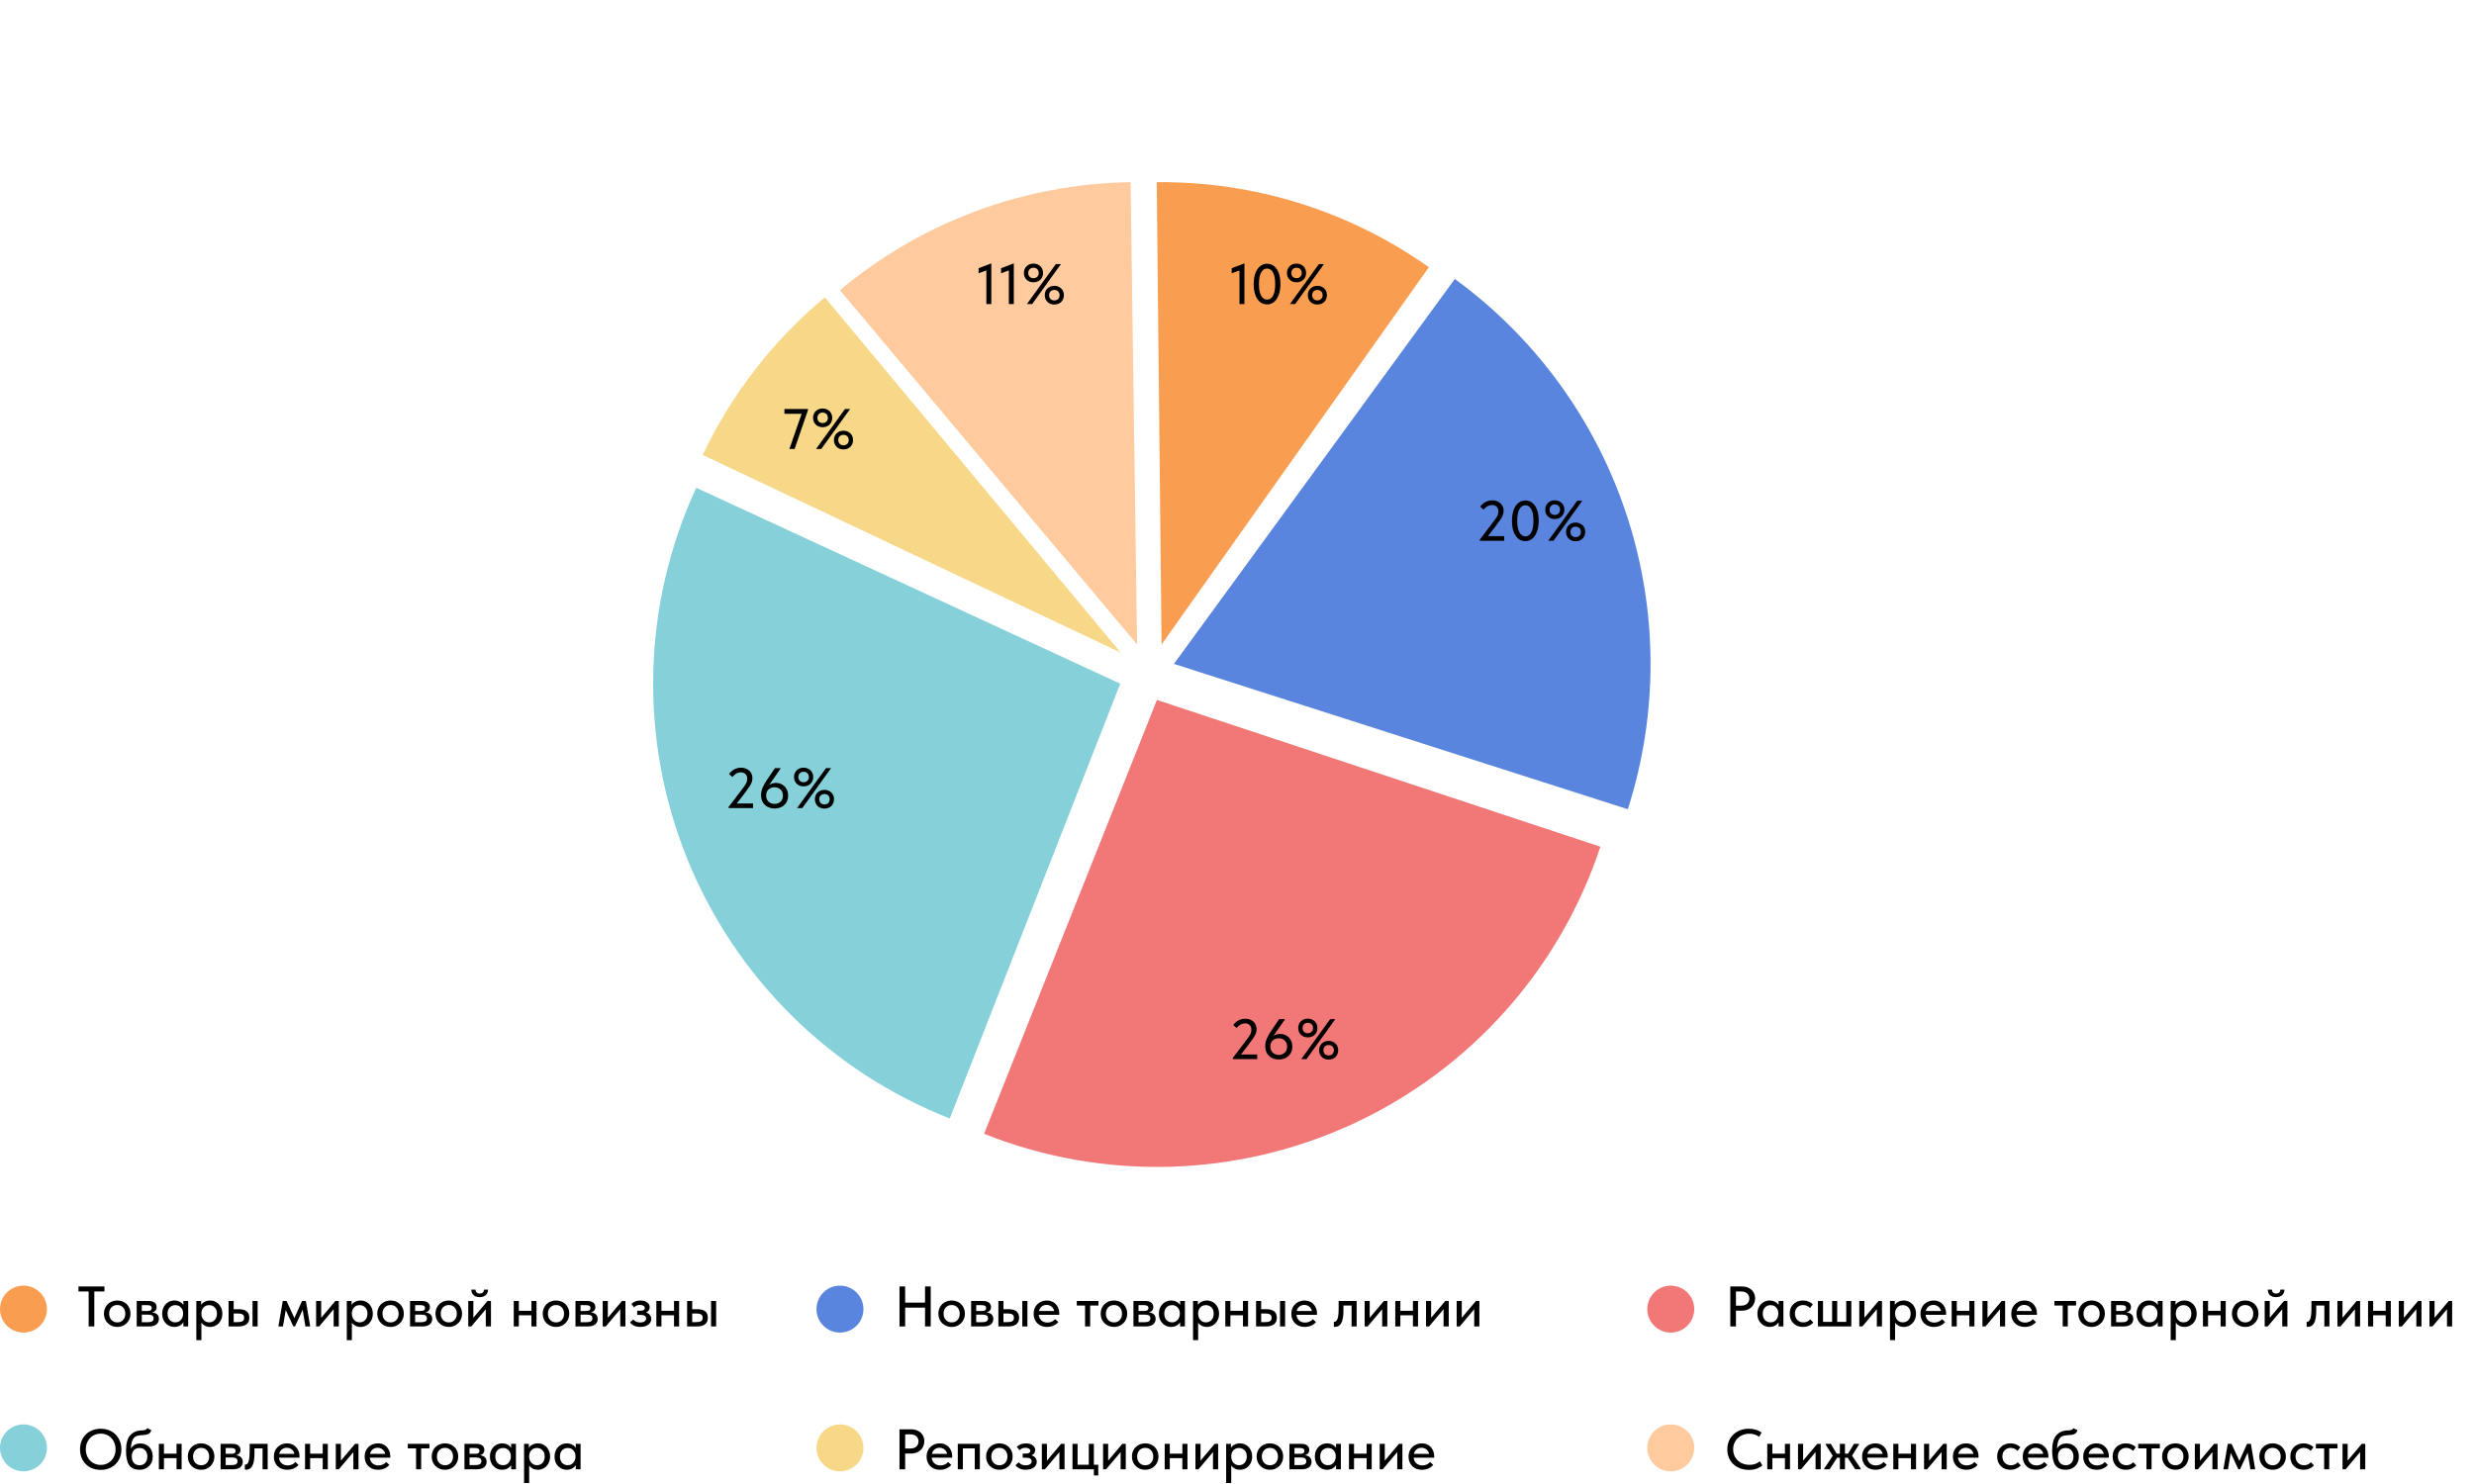
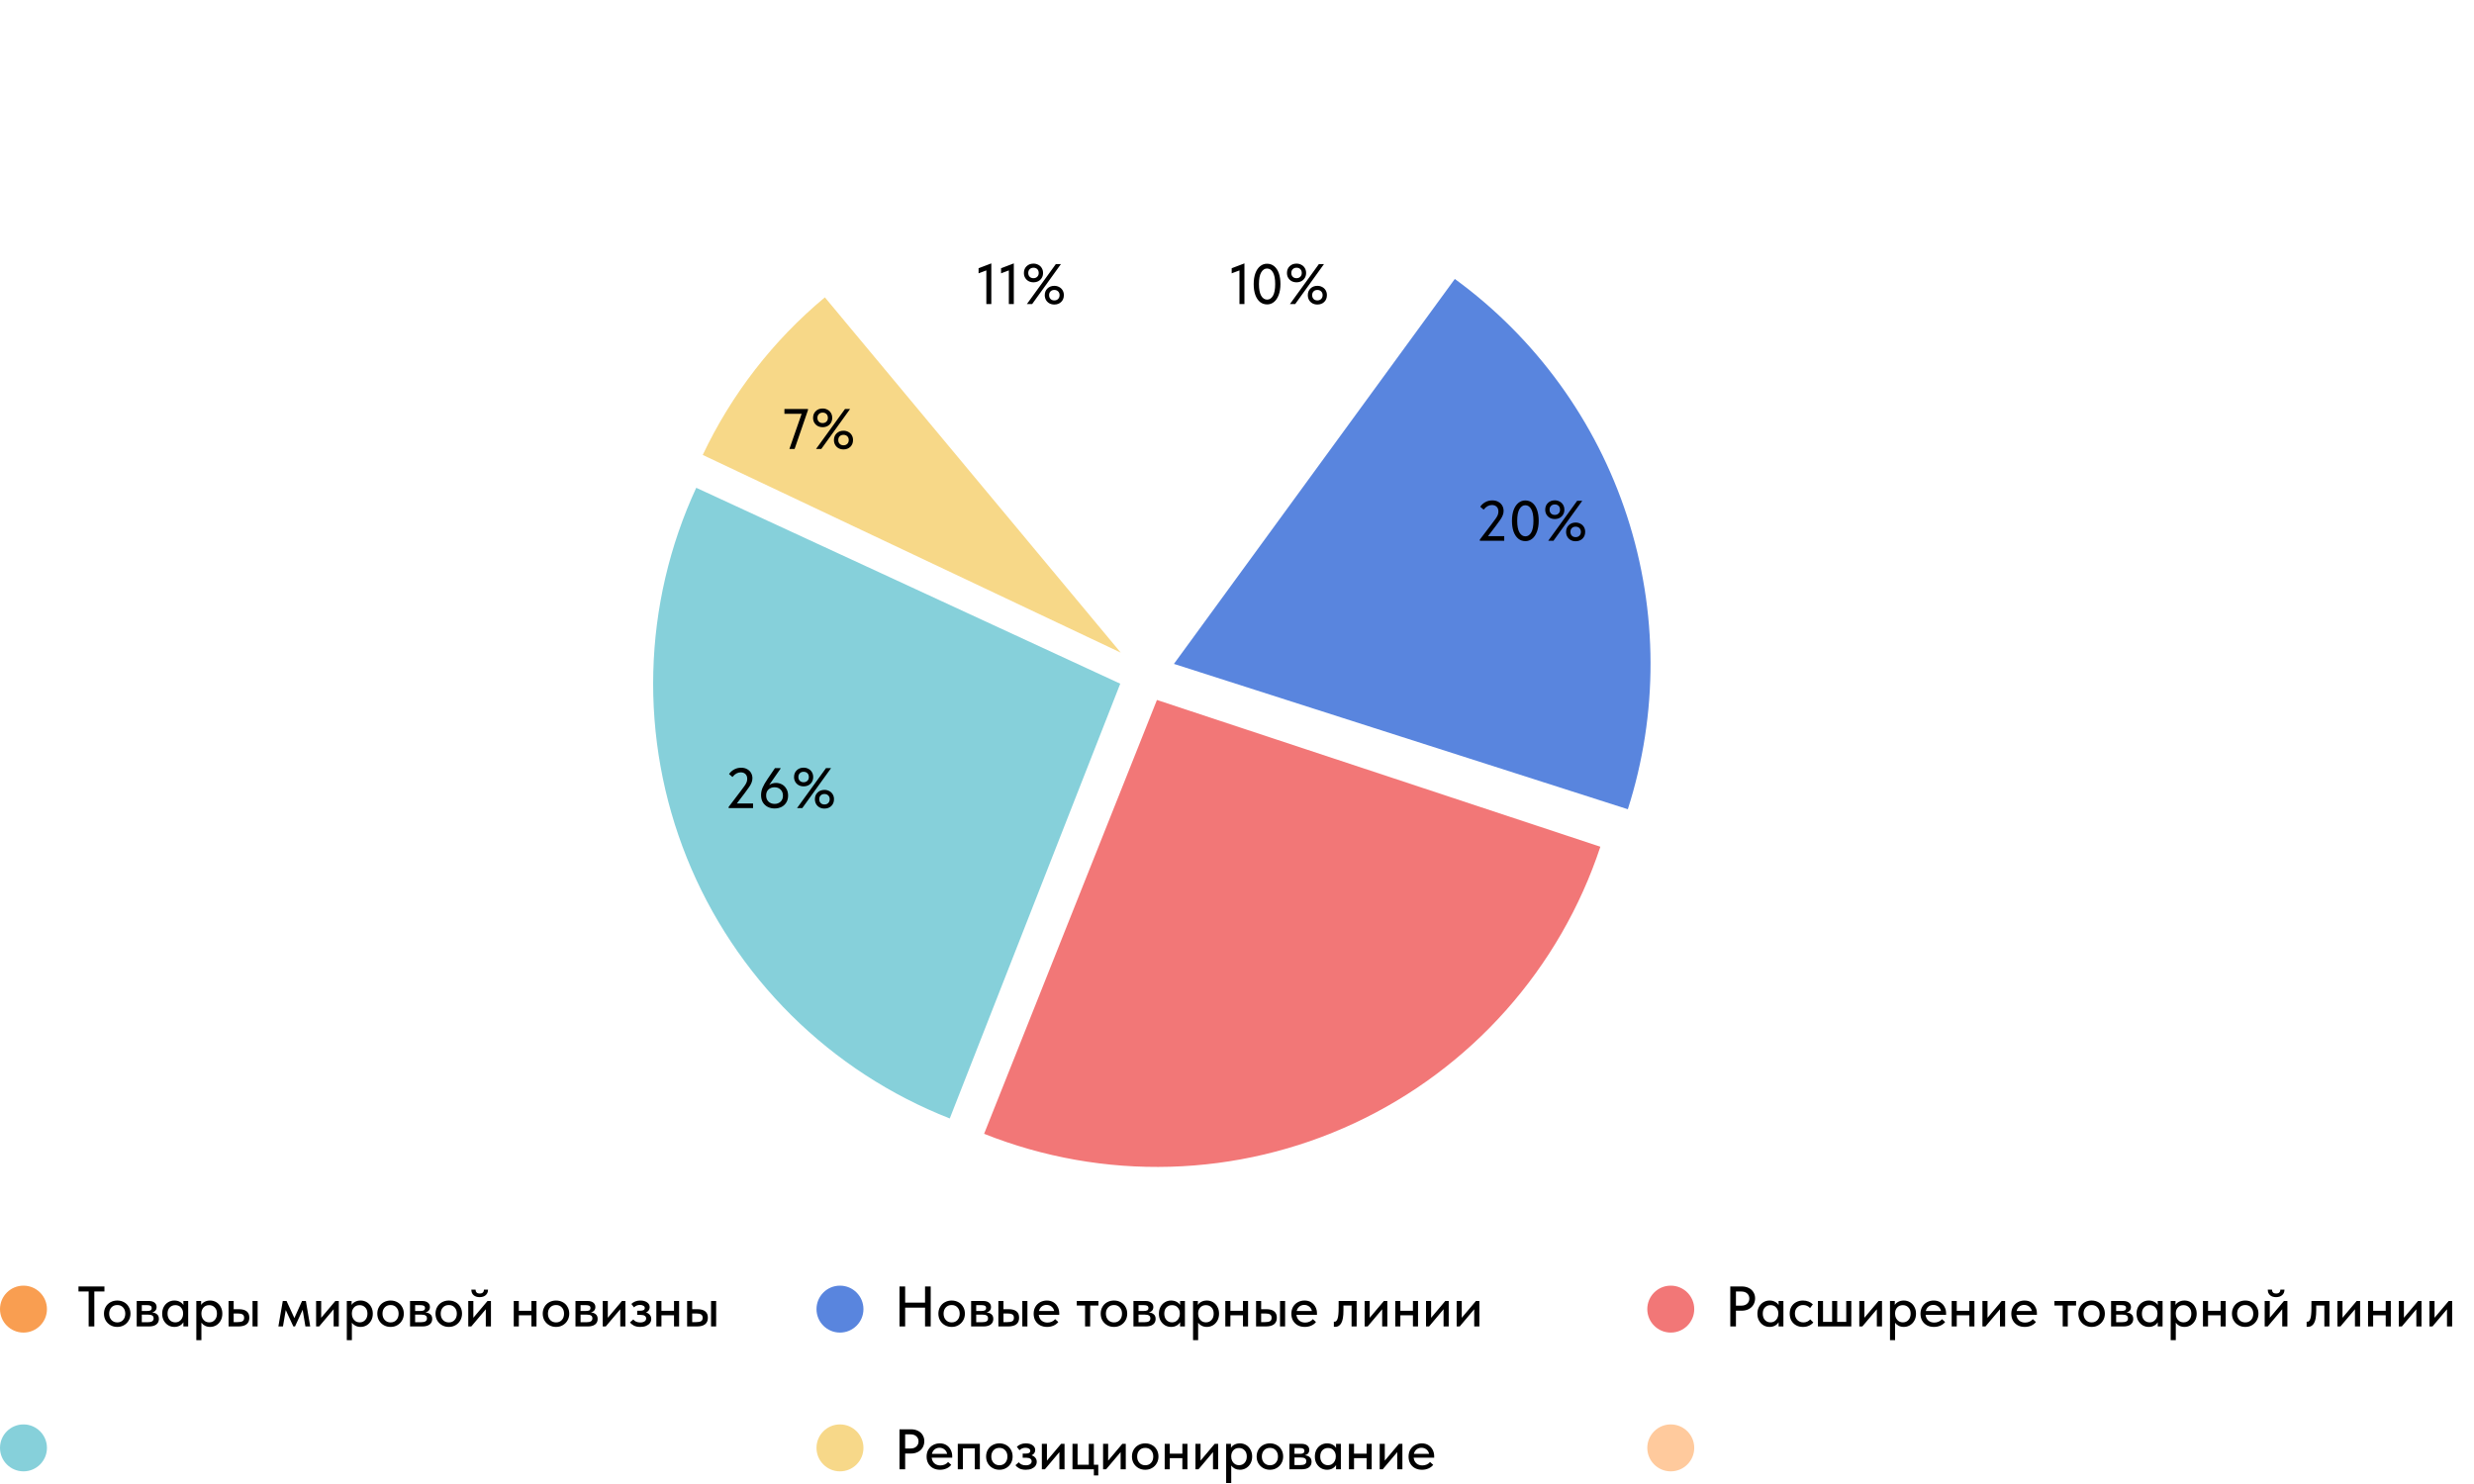
<svg xmlns="http://www.w3.org/2000/svg" width="1212" height="727" viewBox="0 0 1212 727" fill="none">
  <path d="M797.463 396.547C812.429 349.822 812.295 299.57 797.082 252.926C781.868 206.281 752.348 165.614 712.711 136.698L575.102 325.326L797.463 396.547Z" fill="#5985DE" />
  <path d="M482.109 555.592C511.088 567.133 542.121 572.628 573.301 571.739C604.481 570.85 635.15 563.595 663.424 550.421C691.698 537.247 716.98 518.431 737.717 495.129C758.454 471.828 774.209 444.533 784.012 414.921L566.778 343.002L482.109 555.592Z" fill="#F27777" />
  <path d="M341.086 239.027C328 267.341 320.841 298.033 320.048 329.215C319.256 360.398 324.847 391.413 336.478 420.356C348.11 449.299 365.535 475.559 387.686 497.522C409.836 519.484 436.242 536.686 465.283 548.072L548.804 335.029L341.086 239.027Z" fill="#86D0DA" />
  <path d="M404.098 145.71C378.776 166.792 358.359 193.144 344.268 222.928L549.051 319.808L404.098 145.71Z" fill="#F6D47B" fill-opacity="0.9" />
-   <path d="M553.861 89.288C501.731 90.022 451.449 108.714 411.499 142.21L557.051 315.808L553.861 89.288Z" fill="#FFCA9D" />
-   <path d="M699.99 130.939C661.047 103.357 614.389 88.777 566.671 89.278L569.051 315.808L699.99 130.939Z" fill="#F99E51" />
  <path d="M728.964 262.732H736.916V265H724.96V264.412L730.728 256.824C731.661 255.611 732.333 254.705 732.744 254.108C733.173 253.511 733.5 252.941 733.724 252.4C733.948 251.84 734.06 251.261 734.06 250.664C734.06 249.656 733.771 248.872 733.192 248.312C732.613 247.752 731.848 247.472 730.896 247.472C729.384 247.472 728.031 248.228 726.836 249.74L725.156 248.312C725.753 247.416 726.556 246.679 727.564 246.1C728.591 245.503 729.767 245.204 731.092 245.204C732.212 245.204 733.183 245.437 734.004 245.904C734.844 246.352 735.488 246.968 735.936 247.752C736.384 248.536 736.608 249.404 736.608 250.356C736.608 251.084 736.468 251.793 736.188 252.484C735.927 253.175 735.544 253.884 735.04 254.612C734.555 255.34 733.817 256.357 732.828 257.664L728.964 262.732ZM740.702 255.228C740.702 253.156 740.982 251.364 741.542 249.852C742.121 248.34 742.905 247.192 743.894 246.408C744.883 245.624 745.994 245.232 747.226 245.232C748.589 245.232 749.765 245.643 750.754 246.464C751.743 247.267 752.499 248.415 753.022 249.908C753.545 251.401 753.806 253.156 753.806 255.172C753.806 257.244 753.517 259.036 752.938 260.548C752.378 262.06 751.603 263.208 750.614 263.992C749.643 264.776 748.542 265.168 747.31 265.168C745.947 265.168 744.771 264.767 743.782 263.964C742.793 263.143 742.027 261.985 741.486 260.492C740.963 258.999 740.702 257.244 740.702 255.228ZM751.23 255.172C751.23 252.652 750.866 250.757 750.138 249.488C749.429 248.219 748.458 247.584 747.226 247.584C746.069 247.584 745.117 248.219 744.37 249.488C743.642 250.739 743.278 252.652 743.278 255.228C743.278 257.748 743.642 259.643 744.37 260.912C745.098 262.181 746.078 262.816 747.31 262.816C748.467 262.816 749.41 262.191 750.138 260.94C750.866 259.671 751.23 257.748 751.23 255.172ZM756.998 249.768C756.998 248.405 757.436 247.304 758.314 246.464C759.191 245.605 760.311 245.176 761.674 245.176C762.551 245.176 763.344 245.372 764.054 245.764C764.782 246.137 765.351 246.679 765.762 247.388C766.172 248.079 766.378 248.872 766.378 249.768C766.378 250.664 766.172 251.457 765.762 252.148C765.351 252.839 764.791 253.38 764.082 253.772C763.372 254.145 762.57 254.332 761.674 254.332C760.796 254.332 760.003 254.145 759.294 253.772C758.584 253.38 758.024 252.839 757.614 252.148C757.203 251.457 756.998 250.664 756.998 249.768ZM772.65 245.4H775.142L761.03 265H758.454L772.65 245.4ZM764.25 249.768C764.25 248.984 764.016 248.359 763.55 247.892C763.083 247.425 762.458 247.192 761.674 247.192C760.908 247.192 760.292 247.435 759.826 247.92C759.359 248.387 759.126 249.003 759.126 249.768C759.126 250.533 759.359 251.149 759.826 251.616C760.292 252.083 760.908 252.316 761.674 252.316C762.439 252.316 763.055 252.083 763.522 251.616C764.007 251.149 764.25 250.533 764.25 249.768ZM767.218 260.632C767.218 259.288 767.656 258.196 768.534 257.356C769.411 256.497 770.531 256.068 771.894 256.068C772.771 256.068 773.564 256.264 774.274 256.656C774.983 257.029 775.543 257.561 775.954 258.252C776.364 258.943 776.57 259.736 776.57 260.632C776.57 261.995 776.131 263.105 775.254 263.964C774.376 264.804 773.256 265.224 771.894 265.224C771.016 265.224 770.223 265.037 769.514 264.664C768.804 264.272 768.244 263.731 767.834 263.04C767.423 262.331 767.218 261.528 767.218 260.632ZM774.47 260.632C774.47 259.867 774.227 259.251 773.742 258.784C773.275 258.317 772.659 258.084 771.894 258.084C771.128 258.084 770.512 258.317 770.046 258.784C769.579 259.251 769.346 259.867 769.346 260.632C769.346 261.397 769.579 262.023 770.046 262.508C770.512 262.975 771.128 263.208 771.894 263.208C772.659 263.208 773.275 262.975 773.742 262.508C774.227 262.023 774.47 261.397 774.47 260.632Z" fill="black" />
  <path d="M603.4 133.936V131.444L609.644 129.064V149H607.208V132.508L603.4 133.936ZM614.179 139.228C614.179 137.156 614.459 135.364 615.019 133.852C615.597 132.34 616.381 131.192 617.371 130.408C618.36 129.624 619.471 129.232 620.703 129.232C622.065 129.232 623.241 129.643 624.231 130.464C625.22 131.267 625.976 132.415 626.499 133.908C627.021 135.401 627.283 137.156 627.283 139.172C627.283 141.244 626.993 143.036 626.415 144.548C625.855 146.06 625.08 147.208 624.091 147.992C623.12 148.776 622.019 149.168 620.787 149.168C619.424 149.168 618.248 148.767 617.259 147.964C616.269 147.143 615.504 145.985 614.963 144.492C614.44 142.999 614.179 141.244 614.179 139.228ZM624.707 139.172C624.707 136.652 624.343 134.757 623.615 133.488C622.905 132.219 621.935 131.584 620.703 131.584C619.545 131.584 618.593 132.219 617.847 133.488C617.119 134.739 616.755 136.652 616.755 139.228C616.755 141.748 617.119 143.643 617.847 144.912C618.575 146.181 619.555 146.816 620.787 146.816C621.944 146.816 622.887 146.191 623.615 144.94C624.343 143.671 624.707 141.748 624.707 139.172ZM630.474 133.768C630.474 132.405 630.913 131.304 631.79 130.464C632.668 129.605 633.788 129.176 635.15 129.176C636.028 129.176 636.821 129.372 637.53 129.764C638.258 130.137 638.828 130.679 639.238 131.388C639.649 132.079 639.854 132.872 639.854 133.768C639.854 134.664 639.649 135.457 639.238 136.148C638.828 136.839 638.268 137.38 637.558 137.772C636.849 138.145 636.046 138.332 635.15 138.332C634.273 138.332 633.48 138.145 632.77 137.772C632.061 137.38 631.501 136.839 631.09 136.148C630.68 135.457 630.474 134.664 630.474 133.768ZM646.126 129.4H648.618L634.506 149H631.93L646.126 129.4ZM637.726 133.768C637.726 132.984 637.493 132.359 637.026 131.892C636.56 131.425 635.934 131.192 635.15 131.192C634.385 131.192 633.769 131.435 633.302 131.92C632.836 132.387 632.602 133.003 632.602 133.768C632.602 134.533 632.836 135.149 633.302 135.616C633.769 136.083 634.385 136.316 635.15 136.316C635.916 136.316 636.532 136.083 636.998 135.616C637.484 135.149 637.726 134.533 637.726 133.768ZM640.694 144.632C640.694 143.288 641.133 142.196 642.01 141.356C642.888 140.497 644.008 140.068 645.37 140.068C646.248 140.068 647.041 140.264 647.75 140.656C648.46 141.029 649.02 141.561 649.43 142.252C649.841 142.943 650.046 143.736 650.046 144.632C650.046 145.995 649.608 147.105 648.73 147.964C647.853 148.804 646.733 149.224 645.37 149.224C644.493 149.224 643.7 149.037 642.99 148.664C642.281 148.272 641.721 147.731 641.31 147.04C640.9 146.331 640.694 145.528 640.694 144.632ZM647.946 144.632C647.946 143.867 647.704 143.251 647.218 142.784C646.752 142.317 646.136 142.084 645.37 142.084C644.605 142.084 643.989 142.317 643.522 142.784C643.056 143.251 642.822 143.867 642.822 144.632C642.822 145.397 643.056 146.023 643.522 146.508C643.989 146.975 644.605 147.208 645.37 147.208C646.136 147.208 646.752 146.975 647.218 146.508C647.704 146.023 647.946 145.397 647.946 144.632Z" fill="black" />
  <path d="M479.4 133.936V131.444L485.644 129.064V149H483.208V132.508L479.4 133.936ZM490.42 133.936V131.444L496.664 129.064V149H494.228V132.508L490.42 133.936ZM501.607 133.768C501.607 132.405 502.046 131.304 502.923 130.464C503.8 129.605 504.92 129.176 506.283 129.176C507.16 129.176 507.954 129.372 508.663 129.764C509.391 130.137 509.96 130.679 510.371 131.388C510.782 132.079 510.987 132.872 510.987 133.768C510.987 134.664 510.782 135.457 510.371 136.148C509.96 136.839 509.4 137.38 508.691 137.772C507.982 138.145 507.179 138.332 506.283 138.332C505.406 138.332 504.612 138.145 503.903 137.772C503.194 137.38 502.634 136.839 502.223 136.148C501.812 135.457 501.607 134.664 501.607 133.768ZM517.259 129.4H519.751L505.639 149H503.063L517.259 129.4ZM508.859 133.768C508.859 132.984 508.626 132.359 508.159 131.892C507.692 131.425 507.067 131.192 506.283 131.192C505.518 131.192 504.902 131.435 504.435 131.92C503.968 132.387 503.735 133.003 503.735 133.768C503.735 134.533 503.968 135.149 504.435 135.616C504.902 136.083 505.518 136.316 506.283 136.316C507.048 136.316 507.664 136.083 508.131 135.616C508.616 135.149 508.859 134.533 508.859 133.768ZM511.827 144.632C511.827 143.288 512.266 142.196 513.143 141.356C514.02 140.497 515.14 140.068 516.503 140.068C517.38 140.068 518.174 140.264 518.883 140.656C519.592 141.029 520.152 141.561 520.563 142.252C520.974 142.943 521.179 143.736 521.179 144.632C521.179 145.995 520.74 147.105 519.863 147.964C518.986 148.804 517.866 149.224 516.503 149.224C515.626 149.224 514.832 149.037 514.123 148.664C513.414 148.272 512.854 147.731 512.443 147.04C512.032 146.331 511.827 145.528 511.827 144.632ZM519.079 144.632C519.079 143.867 518.836 143.251 518.351 142.784C517.884 142.317 517.268 142.084 516.503 142.084C515.738 142.084 515.122 142.317 514.655 142.784C514.188 143.251 513.955 143.867 513.955 144.632C513.955 145.397 514.188 146.023 514.655 146.508C515.122 146.975 515.738 147.208 516.503 147.208C517.268 147.208 517.884 146.975 518.351 146.508C518.836 146.023 519.079 145.397 519.079 144.632Z" fill="black" />
  <path d="M384.288 202.78V200.4H395.824V200.96L389.272 220H386.724L392.716 202.78H384.288ZM398.322 204.768C398.322 203.405 398.761 202.304 399.638 201.464C400.515 200.605 401.635 200.176 402.998 200.176C403.875 200.176 404.669 200.372 405.378 200.764C406.106 201.137 406.675 201.679 407.086 202.388C407.497 203.079 407.702 203.872 407.702 204.768C407.702 205.664 407.497 206.457 407.086 207.148C406.675 207.839 406.115 208.38 405.406 208.772C404.697 209.145 403.894 209.332 402.998 209.332C402.121 209.332 401.327 209.145 400.618 208.772C399.909 208.38 399.349 207.839 398.938 207.148C398.527 206.457 398.322 205.664 398.322 204.768ZM413.974 200.4H416.466L402.354 220H399.778L413.974 200.4ZM405.574 204.768C405.574 203.984 405.341 203.359 404.874 202.892C404.407 202.425 403.782 202.192 402.998 202.192C402.233 202.192 401.617 202.435 401.15 202.92C400.683 203.387 400.45 204.003 400.45 204.768C400.45 205.533 400.683 206.149 401.15 206.616C401.617 207.083 402.233 207.316 402.998 207.316C403.763 207.316 404.379 207.083 404.846 206.616C405.331 206.149 405.574 205.533 405.574 204.768ZM408.542 215.632C408.542 214.288 408.981 213.196 409.858 212.356C410.735 211.497 411.855 211.068 413.218 211.068C414.095 211.068 414.889 211.264 415.598 211.656C416.307 212.029 416.867 212.561 417.278 213.252C417.689 213.943 417.894 214.736 417.894 215.632C417.894 216.995 417.455 218.105 416.578 218.964C415.701 219.804 414.581 220.224 413.218 220.224C412.341 220.224 411.547 220.037 410.838 219.664C410.129 219.272 409.569 218.731 409.158 218.04C408.747 217.331 408.542 216.528 408.542 215.632ZM415.794 215.632C415.794 214.867 415.551 214.251 415.066 213.784C414.599 213.317 413.983 213.084 413.218 213.084C412.453 213.084 411.837 213.317 411.37 213.784C410.903 214.251 410.67 214.867 410.67 215.632C410.67 216.397 410.903 217.023 411.37 217.508C411.837 217.975 412.453 218.208 413.218 218.208C413.983 218.208 414.599 217.975 415.066 217.508C415.551 217.023 415.794 216.397 415.794 215.632Z" fill="black" />
  <path d="M360.964 393.732H368.916V396H356.96V395.412L362.728 387.824C363.661 386.611 364.333 385.705 364.744 385.108C365.173 384.511 365.5 383.941 365.724 383.4C365.948 382.84 366.06 382.261 366.06 381.664C366.06 380.656 365.771 379.872 365.192 379.312C364.613 378.752 363.848 378.472 362.896 378.472C361.384 378.472 360.031 379.228 358.836 380.74L357.156 379.312C357.753 378.416 358.556 377.679 359.564 377.1C360.591 376.503 361.767 376.204 363.092 376.204C364.212 376.204 365.183 376.437 366.004 376.904C366.844 377.352 367.488 377.968 367.936 378.752C368.384 379.536 368.608 380.404 368.608 381.356C368.608 382.084 368.468 382.793 368.188 383.484C367.927 384.175 367.544 384.884 367.04 385.612C366.555 386.34 365.817 387.357 364.828 388.664L360.964 393.732ZM386.086 389.868C386.086 391.212 385.778 392.36 385.162 393.312C384.565 394.264 383.762 394.983 382.754 395.468C381.765 395.935 380.673 396.168 379.478 396.168C378.246 396.168 377.126 395.916 376.118 395.412C375.11 394.889 374.307 394.143 373.71 393.172C373.131 392.183 372.842 390.997 372.842 389.616C372.842 388.328 373.103 387.087 373.626 385.892C374.149 384.679 374.951 383.288 376.034 381.72L379.646 376.4H382.39V376.652L376.818 384.66C377.826 383.988 378.946 383.652 380.178 383.652C381.205 383.652 382.166 383.895 383.062 384.38C383.977 384.865 384.705 385.584 385.246 386.536C385.806 387.469 386.086 388.58 386.086 389.868ZM383.566 389.896C383.566 388.645 383.174 387.647 382.39 386.9C381.625 386.153 380.645 385.78 379.45 385.78C378.255 385.78 377.266 386.144 376.482 386.872C375.717 387.581 375.334 388.561 375.334 389.812C375.334 391.081 375.726 392.089 376.51 392.836C377.294 393.564 378.283 393.928 379.478 393.928C380.635 393.928 381.606 393.573 382.39 392.864C383.174 392.136 383.566 391.147 383.566 389.896ZM388.998 380.768C388.998 379.405 389.436 378.304 390.314 377.464C391.191 376.605 392.311 376.176 393.674 376.176C394.551 376.176 395.344 376.372 396.054 376.764C396.782 377.137 397.351 377.679 397.762 378.388C398.172 379.079 398.378 379.872 398.378 380.768C398.378 381.664 398.172 382.457 397.762 383.148C397.351 383.839 396.791 384.38 396.082 384.772C395.372 385.145 394.57 385.332 393.674 385.332C392.796 385.332 392.003 385.145 391.294 384.772C390.584 384.38 390.024 383.839 389.614 383.148C389.203 382.457 388.998 381.664 388.998 380.768ZM404.65 376.4H407.142L393.03 396H390.454L404.65 376.4ZM396.25 380.768C396.25 379.984 396.016 379.359 395.55 378.892C395.083 378.425 394.458 378.192 393.674 378.192C392.908 378.192 392.292 378.435 391.826 378.92C391.359 379.387 391.126 380.003 391.126 380.768C391.126 381.533 391.359 382.149 391.826 382.616C392.292 383.083 392.908 383.316 393.674 383.316C394.439 383.316 395.055 383.083 395.522 382.616C396.007 382.149 396.25 381.533 396.25 380.768ZM399.218 391.632C399.218 390.288 399.656 389.196 400.534 388.356C401.411 387.497 402.531 387.068 403.894 387.068C404.771 387.068 405.564 387.264 406.274 387.656C406.983 388.029 407.543 388.561 407.954 389.252C408.364 389.943 408.57 390.736 408.57 391.632C408.57 392.995 408.131 394.105 407.254 394.964C406.376 395.804 405.256 396.224 403.894 396.224C403.016 396.224 402.223 396.037 401.514 395.664C400.804 395.272 400.244 394.731 399.834 394.04C399.423 393.331 399.218 392.528 399.218 391.632ZM406.47 391.632C406.47 390.867 406.227 390.251 405.742 389.784C405.275 389.317 404.659 389.084 403.894 389.084C403.128 389.084 402.512 389.317 402.046 389.784C401.579 390.251 401.346 390.867 401.346 391.632C401.346 392.397 401.579 393.023 402.046 393.508C402.512 393.975 403.128 394.208 403.894 394.208C404.659 394.208 405.275 393.975 405.742 393.508C406.227 393.023 406.47 392.397 406.47 391.632Z" fill="black" />
-   <path d="M607.964 516.732H615.916V519H603.96V518.412L609.728 510.824C610.661 509.611 611.333 508.705 611.744 508.108C612.173 507.511 612.5 506.941 612.724 506.4C612.948 505.84 613.06 505.261 613.06 504.664C613.06 503.656 612.771 502.872 612.192 502.312C611.613 501.752 610.848 501.472 609.896 501.472C608.384 501.472 607.031 502.228 605.836 503.74L604.156 502.312C604.753 501.416 605.556 500.679 606.564 500.1C607.591 499.503 608.767 499.204 610.092 499.204C611.212 499.204 612.183 499.437 613.004 499.904C613.844 500.352 614.488 500.968 614.936 501.752C615.384 502.536 615.608 503.404 615.608 504.356C615.608 505.084 615.468 505.793 615.188 506.484C614.927 507.175 614.544 507.884 614.04 508.612C613.555 509.34 612.817 510.357 611.828 511.664L607.964 516.732ZM633.086 512.868C633.086 514.212 632.778 515.36 632.162 516.312C631.565 517.264 630.762 517.983 629.754 518.468C628.765 518.935 627.673 519.168 626.478 519.168C625.246 519.168 624.126 518.916 623.118 518.412C622.11 517.889 621.307 517.143 620.71 516.172C620.131 515.183 619.842 513.997 619.842 512.616C619.842 511.328 620.103 510.087 620.626 508.892C621.149 507.679 621.951 506.288 623.034 504.72L626.646 499.4H629.39V499.652L623.818 507.66C624.826 506.988 625.946 506.652 627.178 506.652C628.205 506.652 629.166 506.895 630.062 507.38C630.977 507.865 631.705 508.584 632.246 509.536C632.806 510.469 633.086 511.58 633.086 512.868ZM630.566 512.896C630.566 511.645 630.174 510.647 629.39 509.9C628.625 509.153 627.645 508.78 626.45 508.78C625.255 508.78 624.266 509.144 623.482 509.872C622.717 510.581 622.334 511.561 622.334 512.812C622.334 514.081 622.726 515.089 623.51 515.836C624.294 516.564 625.283 516.928 626.478 516.928C627.635 516.928 628.606 516.573 629.39 515.864C630.174 515.136 630.566 514.147 630.566 512.896ZM635.998 503.768C635.998 502.405 636.436 501.304 637.314 500.464C638.191 499.605 639.311 499.176 640.674 499.176C641.551 499.176 642.344 499.372 643.054 499.764C643.782 500.137 644.351 500.679 644.762 501.388C645.172 502.079 645.378 502.872 645.378 503.768C645.378 504.664 645.172 505.457 644.762 506.148C644.351 506.839 643.791 507.38 643.082 507.772C642.372 508.145 641.57 508.332 640.674 508.332C639.796 508.332 639.003 508.145 638.294 507.772C637.584 507.38 637.024 506.839 636.614 506.148C636.203 505.457 635.998 504.664 635.998 503.768ZM651.65 499.4H654.142L640.03 519H637.454L651.65 499.4ZM643.25 503.768C643.25 502.984 643.016 502.359 642.55 501.892C642.083 501.425 641.458 501.192 640.674 501.192C639.908 501.192 639.292 501.435 638.826 501.92C638.359 502.387 638.126 503.003 638.126 503.768C638.126 504.533 638.359 505.149 638.826 505.616C639.292 506.083 639.908 506.316 640.674 506.316C641.439 506.316 642.055 506.083 642.522 505.616C643.007 505.149 643.25 504.533 643.25 503.768ZM646.218 514.632C646.218 513.288 646.656 512.196 647.534 511.356C648.411 510.497 649.531 510.068 650.894 510.068C651.771 510.068 652.564 510.264 653.274 510.656C653.983 511.029 654.543 511.561 654.954 512.252C655.364 512.943 655.57 513.736 655.57 514.632C655.57 515.995 655.131 517.105 654.254 517.964C653.376 518.804 652.256 519.224 650.894 519.224C650.016 519.224 649.223 519.037 648.514 518.664C647.804 518.272 647.244 517.731 646.834 517.04C646.423 516.331 646.218 515.528 646.218 514.632ZM653.47 514.632C653.47 513.867 653.227 513.251 652.742 512.784C652.275 512.317 651.659 512.084 650.894 512.084C650.128 512.084 649.512 512.317 649.046 512.784C648.579 513.251 648.346 513.867 648.346 514.632C648.346 515.397 648.579 516.023 649.046 516.508C649.512 516.975 650.128 517.208 650.894 517.208C651.659 517.208 652.275 516.975 652.742 516.508C653.227 516.023 653.47 515.397 653.47 514.632Z" fill="black" />
  <path d="M46.204 650H43.432V632.864H38.448V630.4H51.16V632.864H46.204V650ZM50.932 643.728C50.932 642.496 51.212 641.395 51.772 640.424C52.332 639.435 53.106 638.669 54.096 638.128C55.104 637.568 56.224 637.288 57.456 637.288C58.688 637.288 59.798 637.568 60.788 638.128C61.777 638.669 62.542 639.435 63.084 640.424C63.644 641.395 63.924 642.496 63.924 643.728C63.924 644.96 63.635 646.071 63.056 647.06C62.496 648.049 61.721 648.824 60.732 649.384C59.761 649.944 58.669 650.224 57.456 650.224C56.224 650.224 55.113 649.944 54.124 649.384C53.135 648.824 52.35 648.049 51.772 647.06C51.212 646.071 50.932 644.96 50.932 643.728ZM61.376 643.728C61.376 642.477 61.012 641.46 60.284 640.676C59.575 639.892 58.632 639.5 57.456 639.5C56.261 639.5 55.3 639.892 54.572 640.676C53.844 641.46 53.48 642.477 53.48 643.728C53.48 644.979 53.844 646.005 54.572 646.808C55.319 647.611 56.28 648.012 57.456 648.012C58.632 648.012 59.575 647.62 60.284 646.836C61.012 646.033 61.376 644.997 61.376 643.728ZM77.84 646.304C77.84 647.48 77.41 648.395 76.552 649.048C75.712 649.683 74.498 650 72.912 650H66.976V637.512H72.828C74.078 637.512 75.04 637.783 75.712 638.324C76.384 638.865 76.72 639.584 76.72 640.48C76.72 641.171 76.524 641.749 76.132 642.216C75.74 642.664 75.208 642.963 74.536 643.112C75.562 643.224 76.365 643.541 76.944 644.064C77.541 644.568 77.84 645.315 77.84 646.304ZM72.1 639.556H69.468V642.412H72.128C72.856 642.412 73.397 642.309 73.752 642.104C74.125 641.88 74.312 641.507 74.312 640.984C74.312 640.48 74.134 640.116 73.78 639.892C73.425 639.668 72.865 639.556 72.1 639.556ZM72.268 647.928C73.313 647.928 74.069 647.779 74.536 647.48C75.021 647.163 75.264 646.677 75.264 646.024C75.264 645.371 75.03 644.904 74.564 644.624C74.116 644.344 73.425 644.204 72.492 644.204H69.468V647.928H72.268ZM89.839 637.512H92.191V650H89.839V647.928C89.429 648.619 88.831 649.179 88.047 649.608C87.263 650.019 86.386 650.224 85.415 650.224C84.351 650.224 83.362 649.963 82.447 649.44C81.551 648.899 80.823 648.143 80.263 647.172C79.722 646.183 79.451 645.044 79.451 643.756C79.451 642.487 79.713 641.367 80.235 640.396C80.777 639.407 81.505 638.641 82.419 638.1C83.334 637.559 84.333 637.288 85.415 637.288C86.442 637.288 87.347 637.503 88.131 637.932C88.915 638.343 89.485 638.865 89.839 639.5V637.512ZM89.699 643.84V643.56C89.699 642.44 89.354 641.497 88.663 640.732C87.991 639.948 87.067 639.556 85.891 639.556C84.79 639.556 83.875 639.929 83.147 640.676C82.438 641.404 82.083 642.421 82.083 643.728C82.083 644.997 82.429 646.024 83.119 646.808C83.829 647.592 84.743 647.984 85.863 647.984C86.629 647.984 87.301 647.797 87.879 647.424C88.477 647.032 88.925 646.519 89.223 645.884C89.541 645.249 89.699 644.568 89.699 643.84ZM108.919 643.756C108.919 645.044 108.639 646.183 108.079 647.172C107.538 648.143 106.81 648.899 105.895 649.44C104.981 649.963 103.991 650.224 102.927 650.224C102.031 650.224 101.201 650.037 100.435 649.664C99.689 649.272 99.101 648.768 98.671 648.152V656.72H96.179V637.512H98.531V639.472C98.867 638.856 99.427 638.343 100.211 637.932C100.995 637.503 101.901 637.288 102.927 637.288C104.029 637.288 105.037 637.559 105.951 638.1C106.866 638.641 107.585 639.407 108.107 640.396C108.649 641.367 108.919 642.487 108.919 643.756ZM106.287 643.728C106.287 642.421 105.923 641.404 105.195 640.676C104.486 639.929 103.581 639.556 102.479 639.556C101.303 639.556 100.37 639.948 99.679 640.732C99.007 641.497 98.671 642.44 98.671 643.56V643.84C98.671 644.568 98.821 645.249 99.119 645.884C99.437 646.519 99.885 647.032 100.463 647.424C101.061 647.797 101.742 647.984 102.507 647.984C103.627 647.984 104.533 647.592 105.223 646.808C105.933 646.024 106.287 644.997 106.287 643.728ZM116.967 641.544C120.421 641.544 122.147 642.935 122.147 645.716C122.147 648.572 120.327 650 116.687 650H111.983V637.512H114.475V641.544H116.967ZM126.207 650H123.715V637.512H126.207V650ZM116.351 647.872C117.415 647.872 118.218 647.732 118.759 647.452C119.319 647.153 119.599 646.593 119.599 645.772C119.599 644.988 119.347 644.437 118.843 644.12C118.358 643.803 117.593 643.644 116.547 643.644H114.475V647.872H116.351ZM138.617 650H136.377L138.533 637.512H140.381L144.217 645.884L147.969 637.512H149.845L151.973 650H149.621L148.277 641.824L144.525 650H143.713L139.989 641.964L138.617 650ZM157.35 645.744L164.294 637.512H165.974V650H163.454V641.572L156.342 650H154.858V637.512H157.35V645.744ZM182.638 643.756C182.638 645.044 182.358 646.183 181.798 647.172C181.257 648.143 180.529 648.899 179.614 649.44C178.699 649.963 177.71 650.224 176.646 650.224C175.75 650.224 174.919 650.037 174.154 649.664C173.407 649.272 172.819 648.768 172.39 648.152V656.72H169.898V637.512H172.25V639.472C172.586 638.856 173.146 638.343 173.93 637.932C174.714 637.503 175.619 637.288 176.646 637.288C177.747 637.288 178.755 637.559 179.67 638.1C180.585 638.641 181.303 639.407 181.826 640.396C182.367 641.367 182.638 642.487 182.638 643.756ZM180.006 643.728C180.006 642.421 179.642 641.404 178.914 640.676C178.205 639.929 177.299 639.556 176.198 639.556C175.022 639.556 174.089 639.948 173.398 640.732C172.726 641.497 172.39 642.44 172.39 643.56V643.84C172.39 644.568 172.539 645.249 172.838 645.884C173.155 646.519 173.603 647.032 174.182 647.424C174.779 647.797 175.461 647.984 176.226 647.984C177.346 647.984 178.251 647.592 178.942 646.808C179.651 646.024 180.006 644.997 180.006 643.728ZM184.834 643.728C184.834 642.496 185.114 641.395 185.674 640.424C186.234 639.435 187.009 638.669 187.998 638.128C189.006 637.568 190.126 637.288 191.358 637.288C192.59 637.288 193.701 637.568 194.69 638.128C195.68 638.669 196.445 639.435 196.986 640.424C197.546 641.395 197.826 642.496 197.826 643.728C197.826 644.96 197.537 646.071 196.958 647.06C196.398 648.049 195.624 648.824 194.634 649.384C193.664 649.944 192.572 650.224 191.358 650.224C190.126 650.224 189.016 649.944 188.026 649.384C187.037 648.824 186.253 648.049 185.674 647.06C185.114 646.071 184.834 644.96 184.834 643.728ZM195.278 643.728C195.278 642.477 194.914 641.46 194.186 640.676C193.477 639.892 192.534 639.5 191.358 639.5C190.164 639.5 189.202 639.892 188.474 640.676C187.746 641.46 187.382 642.477 187.382 643.728C187.382 644.979 187.746 646.005 188.474 646.808C189.221 647.611 190.182 648.012 191.358 648.012C192.534 648.012 193.477 647.62 194.186 646.836C194.914 646.033 195.278 644.997 195.278 643.728ZM211.742 646.304C211.742 647.48 211.313 648.395 210.454 649.048C209.614 649.683 208.401 650 206.814 650H200.878V637.512H206.73C207.981 637.512 208.942 637.783 209.614 638.324C210.286 638.865 210.622 639.584 210.622 640.48C210.622 641.171 210.426 641.749 210.034 642.216C209.642 642.664 209.11 642.963 208.438 643.112C209.465 643.224 210.267 643.541 210.846 644.064C211.443 644.568 211.742 645.315 211.742 646.304ZM206.002 639.556H203.37V642.412H206.03C206.758 642.412 207.299 642.309 207.654 642.104C208.027 641.88 208.214 641.507 208.214 640.984C208.214 640.48 208.037 640.116 207.682 639.892C207.327 639.668 206.767 639.556 206.002 639.556ZM206.17 647.928C207.215 647.928 207.971 647.779 208.438 647.48C208.923 647.163 209.166 646.677 209.166 646.024C209.166 645.371 208.933 644.904 208.466 644.624C208.018 644.344 207.327 644.204 206.394 644.204H203.37V647.928H206.17ZM213.354 643.728C213.354 642.496 213.634 641.395 214.194 640.424C214.754 639.435 215.528 638.669 216.518 638.128C217.526 637.568 218.646 637.288 219.878 637.288C221.11 637.288 222.22 637.568 223.21 638.128C224.199 638.669 224.964 639.435 225.506 640.424C226.066 641.395 226.346 642.496 226.346 643.728C226.346 644.96 226.056 646.071 225.478 647.06C224.918 648.049 224.143 648.824 223.154 649.384C222.183 649.944 221.091 650.224 219.878 650.224C218.646 650.224 217.535 649.944 216.546 649.384C215.556 648.824 214.772 648.049 214.194 647.06C213.634 646.071 213.354 644.96 213.354 643.728ZM223.798 643.728C223.798 642.477 223.434 641.46 222.706 640.676C221.996 639.892 221.054 639.5 219.878 639.5C218.683 639.5 217.722 639.892 216.994 640.676C216.266 641.46 215.902 642.477 215.902 643.728C215.902 644.979 216.266 646.005 216.994 646.808C217.74 647.611 218.702 648.012 219.878 648.012C221.054 648.012 221.996 647.62 222.706 646.836C223.434 646.033 223.798 644.997 223.798 643.728ZM231.89 645.744L238.834 637.512H240.514V650H237.994V641.572L230.882 650H229.398V637.512H231.89V645.744ZM230.91 631.968H232.954C232.972 632.547 233.15 633.013 233.486 633.368C233.84 633.704 234.354 633.872 235.026 633.872C235.679 633.872 236.183 633.704 236.538 633.368C236.892 633.032 237.07 632.565 237.07 631.968H239.086C239.067 633.144 238.675 634.049 237.91 634.684C237.163 635.319 236.183 635.636 234.97 635.636C233.756 635.636 232.776 635.319 232.03 634.684C231.283 634.049 230.91 633.144 230.91 631.968ZM260.335 637.512H262.827V650H260.335V644.54H254.175V650H251.683V637.512H254.175V642.328H260.335V637.512ZM265.881 643.728C265.881 642.496 266.161 641.395 266.721 640.424C267.281 639.435 268.056 638.669 269.045 638.128C270.053 637.568 271.173 637.288 272.405 637.288C273.637 637.288 274.748 637.568 275.737 638.128C276.726 638.669 277.492 639.435 278.033 640.424C278.593 641.395 278.873 642.496 278.873 643.728C278.873 644.96 278.584 646.071 278.005 647.06C277.445 648.049 276.67 648.824 275.681 649.384C274.71 649.944 273.618 650.224 272.405 650.224C271.173 650.224 270.062 649.944 269.073 649.384C268.084 648.824 267.3 648.049 266.721 647.06C266.161 646.071 265.881 644.96 265.881 643.728ZM276.325 643.728C276.325 642.477 275.961 641.46 275.233 640.676C274.524 639.892 273.581 639.5 272.405 639.5C271.21 639.5 270.249 639.892 269.521 640.676C268.793 641.46 268.429 642.477 268.429 643.728C268.429 644.979 268.793 646.005 269.521 646.808C270.268 647.611 271.229 648.012 272.405 648.012C273.581 648.012 274.524 647.62 275.233 646.836C275.961 646.033 276.325 644.997 276.325 643.728ZM292.789 646.304C292.789 647.48 292.36 648.395 291.501 649.048C290.661 649.683 289.448 650 287.861 650H281.925V637.512H287.777C289.028 637.512 289.989 637.783 290.661 638.324C291.333 638.865 291.669 639.584 291.669 640.48C291.669 641.171 291.473 641.749 291.081 642.216C290.689 642.664 290.157 642.963 289.485 643.112C290.512 643.224 291.314 643.541 291.893 644.064C292.49 644.568 292.789 645.315 292.789 646.304ZM287.049 639.556H284.417V642.412H287.077C287.805 642.412 288.346 642.309 288.701 642.104C289.074 641.88 289.261 641.507 289.261 640.984C289.261 640.48 289.084 640.116 288.729 639.892C288.374 639.668 287.814 639.556 287.049 639.556ZM287.217 647.928C288.262 647.928 289.018 647.779 289.485 647.48C289.97 647.163 290.213 646.677 290.213 646.024C290.213 645.371 289.98 644.904 289.513 644.624C289.065 644.344 288.374 644.204 287.441 644.204H284.417V647.928H287.217ZM297.761 645.744L304.705 637.512H306.385V650H303.865V641.572L296.753 650H295.269V637.512H297.761V645.744ZM319.044 646.332C319.044 647.06 318.83 647.723 318.4 648.32C317.971 648.899 317.346 649.365 316.524 649.72C315.722 650.056 314.779 650.224 313.696 650.224C312.427 650.224 311.372 650.009 310.532 649.58C309.692 649.132 309.058 648.6 308.628 647.984L310.252 646.556C311.018 647.545 312.138 648.04 313.612 648.04C314.546 648.04 315.264 647.863 315.768 647.508C316.291 647.153 316.552 646.668 316.552 646.052C316.552 645.529 316.338 645.119 315.908 644.82C315.498 644.503 314.863 644.344 314.004 644.344H312.156V642.3H313.696C315.152 642.3 315.88 641.843 315.88 640.928C315.88 640.48 315.656 640.125 315.208 639.864C314.779 639.584 314.219 639.444 313.528 639.444C312.371 639.444 311.391 639.845 310.588 640.648L309.3 638.968C310.458 637.848 311.914 637.288 313.668 637.288C315.068 637.288 316.188 637.596 317.028 638.212C317.868 638.809 318.288 639.593 318.288 640.564C318.288 641.143 318.13 641.656 317.812 642.104C317.495 642.552 317.056 642.897 316.496 643.14C317.318 643.401 317.943 643.812 318.372 644.372C318.82 644.932 319.044 645.585 319.044 646.332ZM330.198 637.512H332.69V650H330.198V644.54H324.038V650H321.546V637.512H324.038V642.328H330.198V637.512ZM341.596 641.544C345.05 641.544 346.776 642.935 346.776 645.716C346.776 648.572 344.956 650 341.316 650H336.612V637.512H339.104V641.544H341.596ZM350.836 650H348.344V637.512H350.836V650ZM340.98 647.872C342.044 647.872 342.847 647.732 343.388 647.452C343.948 647.153 344.228 646.593 344.228 645.772C344.228 644.988 343.976 644.437 343.472 644.12C342.987 643.803 342.222 643.644 341.176 643.644H339.104V647.872H340.98Z" fill="black" />
  <path d="M453.176 638.324V630.4H455.948V650H453.176V640.788H443.432V650H440.66V630.4H443.432V638.324H453.176ZM459.709 643.728C459.709 642.496 459.989 641.395 460.549 640.424C461.109 639.435 461.884 638.669 462.873 638.128C463.881 637.568 465.001 637.288 466.233 637.288C467.465 637.288 468.576 637.568 469.565 638.128C470.555 638.669 471.32 639.435 471.861 640.424C472.421 641.395 472.701 642.496 472.701 643.728C472.701 644.96 472.412 646.071 471.833 647.06C471.273 648.049 470.499 648.824 469.509 649.384C468.539 649.944 467.447 650.224 466.233 650.224C465.001 650.224 463.891 649.944 462.901 649.384C461.912 648.824 461.128 648.049 460.549 647.06C459.989 646.071 459.709 644.96 459.709 643.728ZM470.153 643.728C470.153 642.477 469.789 641.46 469.061 640.676C468.352 639.892 467.409 639.5 466.233 639.5C465.039 639.5 464.077 639.892 463.349 640.676C462.621 641.46 462.257 642.477 462.257 643.728C462.257 644.979 462.621 646.005 463.349 646.808C464.096 647.611 465.057 648.012 466.233 648.012C467.409 648.012 468.352 647.62 469.061 646.836C469.789 646.033 470.153 644.997 470.153 643.728ZM486.617 646.304C486.617 647.48 486.188 648.395 485.329 649.048C484.489 649.683 483.276 650 481.689 650H475.753V637.512H481.605C482.856 637.512 483.817 637.783 484.489 638.324C485.161 638.865 485.497 639.584 485.497 640.48C485.497 641.171 485.301 641.749 484.909 642.216C484.517 642.664 483.985 642.963 483.313 643.112C484.34 643.224 485.142 643.541 485.721 644.064C486.318 644.568 486.617 645.315 486.617 646.304ZM480.877 639.556H478.245V642.412H480.905C481.633 642.412 482.174 642.309 482.529 642.104C482.902 641.88 483.089 641.507 483.089 640.984C483.089 640.48 482.912 640.116 482.557 639.892C482.202 639.668 481.642 639.556 480.877 639.556ZM481.045 647.928C482.09 647.928 482.846 647.779 483.313 647.48C483.798 647.163 484.041 646.677 484.041 646.024C484.041 645.371 483.808 644.904 483.341 644.624C482.893 644.344 482.202 644.204 481.269 644.204H478.245V647.928H481.045ZM494.081 641.544C497.534 641.544 499.261 642.935 499.261 645.716C499.261 648.572 497.441 650 493.801 650H489.097V637.512H491.589V641.544H494.081ZM503.321 650H500.829V637.512H503.321V650ZM493.465 647.872C494.529 647.872 495.331 647.732 495.873 647.452C496.433 647.153 496.713 646.593 496.713 645.772C496.713 644.988 496.461 644.437 495.957 644.12C495.471 643.803 494.706 643.644 493.661 643.644H491.589V647.872H493.465ZM518.929 644.288H508.877C509.008 645.464 509.456 646.397 510.221 647.088C511.005 647.76 511.976 648.096 513.133 648.096C513.898 648.096 514.617 647.947 515.289 647.648C515.961 647.349 516.502 646.939 516.913 646.416L518.453 647.816C517.837 648.6 517.044 649.197 516.073 649.608C515.121 650.019 514.085 650.224 512.965 650.224C511.696 650.224 510.557 649.963 509.549 649.44C508.56 648.899 507.785 648.143 507.225 647.172C506.665 646.201 506.385 645.072 506.385 643.784C506.385 642.459 506.674 641.311 507.253 640.34C507.85 639.351 508.644 638.595 509.633 638.072C510.622 637.549 511.696 637.288 512.853 637.288C514.104 637.288 515.186 637.577 516.101 638.156C517.016 638.735 517.716 639.509 518.201 640.48C518.686 641.432 518.929 642.468 518.929 643.588V644.288ZM508.989 642.44H516.437C516.269 641.563 515.84 640.844 515.149 640.284C514.458 639.724 513.637 639.444 512.685 639.444C511.77 639.444 510.977 639.715 510.305 640.256C509.652 640.779 509.213 641.507 508.989 642.44ZM534.061 650H531.569V639.752H527.509V637.512H538.121V639.752H534.061V650ZM539.225 643.728C539.225 642.496 539.505 641.395 540.065 640.424C540.625 639.435 541.399 638.669 542.389 638.128C543.397 637.568 544.517 637.288 545.749 637.288C546.981 637.288 548.091 637.568 549.081 638.128C550.07 638.669 550.835 639.435 551.377 640.424C551.937 641.395 552.217 642.496 552.217 643.728C552.217 644.96 551.927 646.071 551.349 647.06C550.789 648.049 550.014 648.824 549.025 649.384C548.054 649.944 546.962 650.224 545.749 650.224C544.517 650.224 543.406 649.944 542.417 649.384C541.427 648.824 540.643 648.049 540.065 647.06C539.505 646.071 539.225 644.96 539.225 643.728ZM549.669 643.728C549.669 642.477 549.305 641.46 548.577 640.676C547.867 639.892 546.925 639.5 545.749 639.5C544.554 639.5 543.593 639.892 542.865 640.676C542.137 641.46 541.773 642.477 541.773 643.728C541.773 644.979 542.137 646.005 542.865 646.808C543.611 647.611 544.573 648.012 545.749 648.012C546.925 648.012 547.867 647.62 548.577 646.836C549.305 646.033 549.669 644.997 549.669 643.728ZM566.133 646.304C566.133 647.48 565.703 648.395 564.845 649.048C564.005 649.683 562.791 650 561.205 650H555.269V637.512H561.121C562.371 637.512 563.333 637.783 564.005 638.324C564.677 638.865 565.013 639.584 565.013 640.48C565.013 641.171 564.817 641.749 564.425 642.216C564.033 642.664 563.501 642.963 562.829 643.112C563.855 643.224 564.658 643.541 565.237 644.064C565.834 644.568 566.133 645.315 566.133 646.304ZM560.393 639.556H557.761V642.412H560.421C561.149 642.412 561.69 642.309 562.045 642.104C562.418 641.88 562.605 641.507 562.605 640.984C562.605 640.48 562.427 640.116 562.073 639.892C561.718 639.668 561.158 639.556 560.393 639.556ZM560.561 647.928C561.606 647.928 562.362 647.779 562.829 647.48C563.314 647.163 563.557 646.677 563.557 646.024C563.557 645.371 563.323 644.904 562.857 644.624C562.409 644.344 561.718 644.204 560.785 644.204H557.761V647.928H560.561ZM578.132 637.512H580.484V650H578.132V647.928C577.722 648.619 577.124 649.179 576.34 649.608C575.556 650.019 574.679 650.224 573.708 650.224C572.644 650.224 571.655 649.963 570.74 649.44C569.844 648.899 569.116 648.143 568.556 647.172C568.015 646.183 567.744 645.044 567.744 643.756C567.744 642.487 568.006 641.367 568.528 640.396C569.07 639.407 569.798 638.641 570.712 638.1C571.627 637.559 572.626 637.288 573.708 637.288C574.735 637.288 575.64 637.503 576.424 637.932C577.208 638.343 577.778 638.865 578.132 639.5V637.512ZM577.992 643.84V643.56C577.992 642.44 577.647 641.497 576.956 640.732C576.284 639.948 575.36 639.556 574.184 639.556C573.083 639.556 572.168 639.929 571.44 640.676C570.731 641.404 570.376 642.421 570.376 643.728C570.376 644.997 570.722 646.024 571.412 646.808C572.122 647.592 573.036 647.984 574.156 647.984C574.922 647.984 575.594 647.797 576.172 647.424C576.77 647.032 577.218 646.519 577.516 645.884C577.834 645.249 577.992 644.568 577.992 643.84ZM597.212 643.756C597.212 645.044 596.932 646.183 596.372 647.172C595.831 648.143 595.103 648.899 594.188 649.44C593.274 649.963 592.284 650.224 591.22 650.224C590.324 650.224 589.494 650.037 588.728 649.664C587.982 649.272 587.394 648.768 586.964 648.152V656.72H584.472V637.512H586.824V639.472C587.16 638.856 587.72 638.343 588.504 637.932C589.288 637.503 590.194 637.288 591.22 637.288C592.322 637.288 593.33 637.559 594.244 638.1C595.159 638.641 595.878 639.407 596.4 640.396C596.942 641.367 597.212 642.487 597.212 643.756ZM594.58 643.728C594.58 642.421 594.216 641.404 593.488 640.676C592.779 639.929 591.874 639.556 590.772 639.556C589.596 639.556 588.663 639.948 587.972 640.732C587.3 641.497 586.964 642.44 586.964 643.56V643.84C586.964 644.568 587.114 645.249 587.412 645.884C587.73 646.519 588.178 647.032 588.756 647.424C589.354 647.797 590.035 647.984 590.8 647.984C591.92 647.984 592.826 647.592 593.516 646.808C594.226 646.024 594.58 644.997 594.58 643.728ZM608.928 637.512H611.42V650H608.928V644.54H602.768V650H600.276V637.512H602.768V642.328H608.928V637.512ZM620.327 641.544C623.78 641.544 625.507 642.935 625.507 645.716C625.507 648.572 623.687 650 620.047 650H615.343V637.512H617.835V641.544H620.327ZM629.567 650H627.075V637.512H629.567V650ZM619.711 647.872C620.775 647.872 621.577 647.732 622.119 647.452C622.679 647.153 622.959 646.593 622.959 645.772C622.959 644.988 622.707 644.437 622.203 644.12C621.717 643.803 620.952 643.644 619.907 643.644H617.835V647.872H619.711ZM645.175 644.288H635.123C635.254 645.464 635.702 646.397 636.467 647.088C637.251 647.76 638.222 648.096 639.379 648.096C640.144 648.096 640.863 647.947 641.535 647.648C642.207 647.349 642.748 646.939 643.159 646.416L644.699 647.816C644.083 648.6 643.29 649.197 642.319 649.608C641.367 650.019 640.331 650.224 639.211 650.224C637.942 650.224 636.803 649.963 635.795 649.44C634.806 648.899 634.031 648.143 633.471 647.172C632.911 646.201 632.631 645.072 632.631 643.784C632.631 642.459 632.92 641.311 633.499 640.34C634.096 639.351 634.89 638.595 635.879 638.072C636.868 637.549 637.942 637.288 639.099 637.288C640.35 637.288 641.432 637.577 642.347 638.156C643.262 638.735 643.962 639.509 644.447 640.48C644.932 641.432 645.175 642.468 645.175 643.588V644.288ZM635.235 642.44H642.683C642.515 641.563 642.086 640.844 641.395 640.284C640.704 639.724 639.883 639.444 638.931 639.444C638.016 639.444 637.223 639.715 636.551 640.256C635.898 640.779 635.459 641.507 635.235 642.44ZM653.447 650.14V647.648C653.54 647.667 653.661 647.676 653.811 647.676C654.445 647.676 654.931 647.181 655.267 646.192C655.621 645.203 655.799 643.429 655.799 640.872V637.512H664.619V650H662.127V639.752H658.151V642.076C658.151 645.025 657.796 647.116 657.087 648.348C656.396 649.58 655.397 650.196 654.091 650.196C653.848 650.196 653.633 650.177 653.447 650.14ZM671.018 645.744L677.962 637.512H679.642V650H677.122V641.572L670.01 650H668.526V637.512H671.018V645.744ZM692.19 637.512H694.682V650H692.19V644.54H686.03V650H683.538V637.512H686.03V642.328H692.19V637.512ZM701.097 645.744L708.041 637.512H709.721V650H707.201V641.572L700.089 650H698.605V637.512H701.097V645.744ZM716.108 645.744L723.052 637.512H724.732V650H722.212V641.572L715.1 650H713.616V637.512H716.108V645.744Z" fill="black" />
  <path d="M853.288 630.4C854.595 630.4 855.743 630.652 856.732 631.156C857.721 631.641 858.477 632.332 859 633.228C859.541 634.105 859.812 635.095 859.812 636.196C859.812 637.353 859.541 638.399 859 639.332C858.459 640.247 857.693 640.965 856.704 641.488C855.715 642.011 854.557 642.272 853.232 642.272H850.432V650H847.66V630.4H853.288ZM852.98 639.808C854.249 639.808 855.229 639.481 855.92 638.828C856.629 638.175 856.984 637.335 856.984 636.308C856.984 635.3 856.629 634.479 855.92 633.844C855.229 633.191 854.24 632.864 852.952 632.864H850.432V639.808H852.98ZM871.328 637.512H873.68V650H871.328V647.928C870.917 648.619 870.32 649.179 869.536 649.608C868.752 650.019 867.874 650.224 866.904 650.224C865.84 650.224 864.85 649.963 863.936 649.44C863.04 648.899 862.312 648.143 861.752 647.172C861.21 646.183 860.94 645.044 860.94 643.756C860.94 642.487 861.201 641.367 861.724 640.396C862.265 639.407 862.993 638.641 863.908 638.1C864.822 637.559 865.821 637.288 866.904 637.288C867.93 637.288 868.836 637.503 869.62 637.932C870.404 638.343 870.973 638.865 871.328 639.5V637.512ZM871.188 643.84V643.56C871.188 642.44 870.842 641.497 870.152 640.732C869.48 639.948 868.556 639.556 867.38 639.556C866.278 639.556 865.364 639.929 864.636 640.676C863.926 641.404 863.572 642.421 863.572 643.728C863.572 644.997 863.917 646.024 864.608 646.808C865.317 647.592 866.232 647.984 867.352 647.984C868.117 647.984 868.789 647.797 869.368 647.424C869.965 647.032 870.413 646.519 870.712 645.884C871.029 645.249 871.188 644.568 871.188 643.84ZM876.772 643.728C876.772 642.421 877.052 641.283 877.612 640.312C878.19 639.341 878.974 638.595 879.964 638.072C880.953 637.549 882.054 637.288 883.268 637.288C884.257 637.288 885.172 637.456 886.012 637.792C886.852 638.128 887.552 638.585 888.112 639.164L886.74 640.984C886.329 640.517 885.834 640.153 885.256 639.892C884.677 639.631 884.052 639.5 883.38 639.5C882.204 639.5 881.233 639.883 880.468 640.648C879.702 641.395 879.32 642.403 879.32 643.672C879.32 644.941 879.712 645.987 880.496 646.808C881.298 647.611 882.306 648.012 883.52 648.012C884.192 648.012 884.808 647.881 885.368 647.62C885.946 647.34 886.432 646.976 886.824 646.528L888.336 648.04C887.776 648.712 887.057 649.244 886.18 649.636C885.321 650.028 884.35 650.224 883.268 650.224C881.961 650.224 880.813 649.944 879.824 649.384C878.853 648.824 878.097 648.059 877.556 647.088C877.033 646.099 876.772 644.979 876.772 643.728ZM900.037 647.76H904.461V637.512H906.953V650H890.601V637.512H893.093V647.76H897.545V637.512H900.037V647.76ZM913.354 645.744L920.298 637.512H921.978V650H919.458V641.572L912.346 650H910.862V637.512H913.354V645.744ZM938.642 643.756C938.642 645.044 938.362 646.183 937.802 647.172C937.261 648.143 936.533 648.899 935.618 649.44C934.703 649.963 933.714 650.224 932.65 650.224C931.754 650.224 930.923 650.037 930.158 649.664C929.411 649.272 928.823 648.768 928.394 648.152V656.72H925.902V637.512H928.254V639.472C928.59 638.856 929.15 638.343 929.934 637.932C930.718 637.503 931.623 637.288 932.65 637.288C933.751 637.288 934.759 637.559 935.674 638.1C936.589 638.641 937.307 639.407 937.83 640.396C938.371 641.367 938.642 642.487 938.642 643.756ZM936.01 643.728C936.01 642.421 935.646 641.404 934.918 640.676C934.209 639.929 933.303 639.556 932.202 639.556C931.026 639.556 930.093 639.948 929.402 640.732C928.73 641.497 928.394 642.44 928.394 643.56V643.84C928.394 644.568 928.543 645.249 928.842 645.884C929.159 646.519 929.607 647.032 930.186 647.424C930.783 647.797 931.465 647.984 932.23 647.984C933.35 647.984 934.255 647.592 934.946 646.808C935.655 646.024 936.01 644.997 936.01 643.728ZM953.382 644.288H943.33C943.461 645.464 943.909 646.397 944.674 647.088C945.458 647.76 946.429 648.096 947.586 648.096C948.351 648.096 949.07 647.947 949.742 647.648C950.414 647.349 950.955 646.939 951.366 646.416L952.906 647.816C952.29 648.6 951.497 649.197 950.526 649.608C949.574 650.019 948.538 650.224 947.418 650.224C946.149 650.224 945.01 649.963 944.002 649.44C943.013 648.899 942.238 648.143 941.678 647.172C941.118 646.201 940.838 645.072 940.838 643.784C940.838 642.459 941.127 641.311 941.706 640.34C942.303 639.351 943.097 638.595 944.086 638.072C945.075 637.549 946.149 637.288 947.306 637.288C948.557 637.288 949.639 637.577 950.554 638.156C951.469 638.735 952.169 639.509 952.654 640.48C953.139 641.432 953.382 642.468 953.382 643.588V644.288ZM943.442 642.44H950.89C950.722 641.563 950.293 640.844 949.602 640.284C948.911 639.724 948.09 639.444 947.138 639.444C946.223 639.444 945.43 639.715 944.758 640.256C944.105 640.779 943.666 641.507 943.442 642.44ZM964.768 637.512H967.26V650H964.768V644.54H958.608V650H956.116V637.512H958.608V642.328H964.768V637.512ZM973.675 645.744L980.619 637.512H982.299V650H979.779V641.572L972.667 650H971.183V637.512H973.675V645.744ZM997.87 644.288H987.818C987.949 645.464 988.397 646.397 989.162 647.088C989.946 647.76 990.917 648.096 992.074 648.096C992.84 648.096 993.558 647.947 994.23 647.648C994.902 647.349 995.444 646.939 995.854 646.416L997.394 647.816C996.778 648.6 995.985 649.197 995.014 649.608C994.062 650.019 993.026 650.224 991.906 650.224C990.637 650.224 989.498 649.963 988.49 649.44C987.501 648.899 986.726 648.143 986.166 647.172C985.606 646.201 985.326 645.072 985.326 643.784C985.326 642.459 985.616 641.311 986.194 640.34C986.792 639.351 987.585 638.595 988.574 638.072C989.564 637.549 990.637 637.288 991.794 637.288C993.045 637.288 994.128 637.577 995.042 638.156C995.957 638.735 996.657 639.509 997.142 640.48C997.628 641.432 997.87 642.468 997.87 643.588V644.288ZM987.93 642.44H995.378C995.21 641.563 994.781 640.844 994.09 640.284C993.4 639.724 992.578 639.444 991.626 639.444C990.712 639.444 989.918 639.715 989.246 640.256C988.593 640.779 988.154 641.507 987.93 642.44ZM1013 650H1010.51V639.752H1006.45V637.512H1017.06V639.752H1013V650ZM1018.17 643.728C1018.17 642.496 1018.45 641.395 1019.01 640.424C1019.57 639.435 1020.34 638.669 1021.33 638.128C1022.34 637.568 1023.46 637.288 1024.69 637.288C1025.92 637.288 1027.03 637.568 1028.02 638.128C1029.01 638.669 1029.78 639.435 1030.32 640.424C1030.88 641.395 1031.16 642.496 1031.16 643.728C1031.16 644.96 1030.87 646.071 1030.29 647.06C1029.73 648.049 1028.96 648.824 1027.97 649.384C1027 649.944 1025.9 650.224 1024.69 650.224C1023.46 650.224 1022.35 649.944 1021.36 649.384C1020.37 648.824 1019.58 648.049 1019.01 647.06C1018.45 646.071 1018.17 644.96 1018.17 643.728ZM1028.61 643.728C1028.61 642.477 1028.25 641.46 1027.52 640.676C1026.81 639.892 1025.87 639.5 1024.69 639.5C1023.5 639.5 1022.53 639.892 1021.81 640.676C1021.08 641.46 1020.71 642.477 1020.71 643.728C1020.71 644.979 1021.08 646.005 1021.81 646.808C1022.55 647.611 1023.51 648.012 1024.69 648.012C1025.87 648.012 1026.81 647.62 1027.52 646.836C1028.25 646.033 1028.61 644.997 1028.61 643.728ZM1045.07 646.304C1045.07 647.48 1044.64 648.395 1043.79 649.048C1042.95 649.683 1041.73 650 1040.15 650H1034.21V637.512H1040.06C1041.31 637.512 1042.27 637.783 1042.95 638.324C1043.62 638.865 1043.95 639.584 1043.95 640.48C1043.95 641.171 1043.76 641.749 1043.37 642.216C1042.97 642.664 1042.44 642.963 1041.77 643.112C1042.8 643.224 1043.6 643.541 1044.18 644.064C1044.78 644.568 1045.07 645.315 1045.07 646.304ZM1039.33 639.556H1036.7V642.412H1039.36C1040.09 642.412 1040.63 642.309 1040.99 642.104C1041.36 641.88 1041.55 641.507 1041.55 640.984C1041.55 640.48 1041.37 640.116 1041.01 639.892C1040.66 639.668 1040.1 639.556 1039.33 639.556ZM1039.5 647.928C1040.55 647.928 1041.3 647.779 1041.77 647.48C1042.26 647.163 1042.5 646.677 1042.5 646.024C1042.5 645.371 1042.26 644.904 1041.8 644.624C1041.35 644.344 1040.66 644.204 1039.73 644.204H1036.7V647.928H1039.5ZM1057.07 637.512H1059.43V650H1057.07V647.928C1056.66 648.619 1056.07 649.179 1055.28 649.608C1054.5 650.019 1053.62 650.224 1052.65 650.224C1051.59 650.224 1050.6 649.963 1049.68 649.44C1048.79 648.899 1048.06 648.143 1047.5 647.172C1046.96 646.183 1046.69 645.044 1046.69 643.756C1046.69 642.487 1046.95 641.367 1047.47 640.396C1048.01 639.407 1048.74 638.641 1049.65 638.1C1050.57 637.559 1051.57 637.288 1052.65 637.288C1053.68 637.288 1054.58 637.503 1055.37 637.932C1056.15 638.343 1056.72 638.865 1057.07 639.5V637.512ZM1056.93 643.84V643.56C1056.93 642.44 1056.59 641.497 1055.9 640.732C1055.23 639.948 1054.3 639.556 1053.13 639.556C1052.02 639.556 1051.11 639.929 1050.38 640.676C1049.67 641.404 1049.32 642.421 1049.32 643.728C1049.32 644.997 1049.66 646.024 1050.35 646.808C1051.06 647.592 1051.98 647.984 1053.1 647.984C1053.86 647.984 1054.54 647.797 1055.11 647.424C1055.71 647.032 1056.16 646.519 1056.46 645.884C1056.78 645.249 1056.93 644.568 1056.93 643.84ZM1076.15 643.756C1076.15 645.044 1075.87 646.183 1075.31 647.172C1074.77 648.143 1074.04 648.899 1073.13 649.44C1072.22 649.963 1071.23 650.224 1070.16 650.224C1069.27 650.224 1068.44 650.037 1067.67 649.664C1066.92 649.272 1066.34 648.768 1065.91 648.152V656.72H1063.41V637.512H1065.77V639.472C1066.1 638.856 1066.66 638.343 1067.45 637.932C1068.23 637.503 1069.14 637.288 1070.16 637.288C1071.26 637.288 1072.27 637.559 1073.19 638.1C1074.1 638.641 1074.82 639.407 1075.34 640.396C1075.88 641.367 1076.15 642.487 1076.15 643.756ZM1073.52 643.728C1073.52 642.421 1073.16 641.404 1072.43 640.676C1071.72 639.929 1070.82 639.556 1069.71 639.556C1068.54 639.556 1067.6 639.948 1066.91 640.732C1066.24 641.497 1065.91 642.44 1065.91 643.56V643.84C1065.91 644.568 1066.06 645.249 1066.35 645.884C1066.67 646.519 1067.12 647.032 1067.7 647.424C1068.3 647.797 1068.98 647.984 1069.74 647.984C1070.86 647.984 1071.77 647.592 1072.46 646.808C1073.17 646.024 1073.52 644.997 1073.52 643.728ZM1087.87 637.512H1090.36V650H1087.87V644.54H1081.71V650H1079.22V637.512H1081.71V642.328H1087.87V637.512ZM1093.42 643.728C1093.42 642.496 1093.7 641.395 1094.26 640.424C1094.82 639.435 1095.59 638.669 1096.58 638.128C1097.59 637.568 1098.71 637.288 1099.94 637.288C1101.17 637.288 1102.28 637.568 1103.27 638.128C1104.26 638.669 1105.03 639.435 1105.57 640.424C1106.13 641.395 1106.41 642.496 1106.41 643.728C1106.41 644.96 1106.12 646.071 1105.54 647.06C1104.98 648.049 1104.21 648.824 1103.22 649.384C1102.25 649.944 1101.15 650.224 1099.94 650.224C1098.71 650.224 1097.6 649.944 1096.61 649.384C1095.62 648.824 1094.83 648.049 1094.26 647.06C1093.7 646.071 1093.42 644.96 1093.42 643.728ZM1103.86 643.728C1103.86 642.477 1103.5 641.46 1102.77 640.676C1102.06 639.892 1101.12 639.5 1099.94 639.5C1098.75 639.5 1097.78 639.892 1097.06 640.676C1096.33 641.46 1095.96 642.477 1095.96 643.728C1095.96 644.979 1096.33 646.005 1097.06 646.808C1097.8 647.611 1098.76 648.012 1099.94 648.012C1101.12 648.012 1102.06 647.62 1102.77 646.836C1103.5 646.033 1103.86 644.997 1103.86 643.728ZM1111.95 645.744L1118.9 637.512H1120.58V650H1118.06V641.572L1110.94 650H1109.46V637.512H1111.95V645.744ZM1110.97 631.968H1113.02C1113.03 632.547 1113.21 633.013 1113.55 633.368C1113.9 633.704 1114.42 633.872 1115.09 633.872C1115.74 633.872 1116.25 633.704 1116.6 633.368C1116.95 633.032 1117.13 632.565 1117.13 631.968H1119.15C1119.13 633.144 1118.74 634.049 1117.97 634.684C1117.23 635.319 1116.25 635.636 1115.03 635.636C1113.82 635.636 1112.84 635.319 1112.09 634.684C1111.35 634.049 1110.97 633.144 1110.97 631.968ZM1130.01 650.14V647.648C1130.1 647.667 1130.22 647.676 1130.37 647.676C1131.01 647.676 1131.49 647.181 1131.83 646.192C1132.18 645.203 1132.36 643.429 1132.36 640.872V637.512H1141.18V650H1138.69V639.752H1134.71V642.076C1134.71 645.025 1134.36 647.116 1133.65 648.348C1132.96 649.58 1131.96 650.196 1130.65 650.196C1130.41 650.196 1130.2 650.177 1130.01 650.14ZM1147.58 645.744L1154.52 637.512H1156.2V650H1153.68V641.572L1146.57 650H1145.09V637.512H1147.58V645.744ZM1168.75 637.512H1171.24V650H1168.75V644.54H1162.59V650H1160.1V637.512H1162.59V642.328H1168.75V637.512ZM1177.66 645.744L1184.6 637.512H1186.28V650H1183.76V641.572L1176.65 650H1175.17V637.512H1177.66V645.744ZM1192.67 645.744L1199.61 637.512H1201.29V650H1198.77V641.572L1191.66 650H1190.18V637.512H1192.67V645.744Z" fill="black" />
-   <path d="M39.204 710.172C39.204 708.268 39.624 706.551 40.464 705.02C41.304 703.489 42.489 702.295 44.02 701.436C45.569 700.559 47.343 700.12 49.34 700.12C51.337 700.12 53.101 700.559 54.632 701.436C56.163 702.295 57.348 703.499 58.188 705.048C59.047 706.579 59.476 708.305 59.476 710.228C59.476 712.132 59.056 713.849 58.216 715.38C57.376 716.892 56.181 718.087 54.632 718.964C53.101 719.841 51.337 720.28 49.34 720.28C47.324 720.28 45.551 719.851 44.02 718.992C42.489 718.115 41.304 716.911 40.464 715.38C39.624 713.849 39.204 712.113 39.204 710.172ZM56.62 710.2C56.62 708.725 56.303 707.409 55.668 706.252C55.052 705.076 54.184 704.161 53.064 703.508C51.963 702.855 50.721 702.528 49.34 702.528C47.959 702.528 46.708 702.855 45.588 703.508C44.487 704.161 43.619 705.076 42.984 706.252C42.349 707.409 42.032 708.725 42.032 710.2C42.032 711.656 42.349 712.972 42.984 714.148C43.619 715.305 44.487 716.211 45.588 716.864C46.708 717.517 47.959 717.844 49.34 717.844C50.721 717.844 51.963 717.517 53.064 716.864C54.165 716.211 55.033 715.305 55.668 714.148C56.303 712.972 56.62 711.656 56.62 710.2ZM74.809 713.756C74.809 715.081 74.519 716.229 73.941 717.2C73.381 718.171 72.615 718.917 71.645 719.44C70.693 719.963 69.619 720.224 68.425 720.224C66.017 720.224 64.299 719.468 63.273 717.956C62.246 716.444 61.733 714.111 61.733 710.956C61.733 707.372 62.433 704.815 63.833 703.284C65.233 701.735 67.155 700.951 69.601 700.932C70.31 700.913 70.851 700.829 71.225 700.68C71.598 700.531 71.906 700.251 72.149 699.84L74.137 700.82C73.875 701.697 73.409 702.313 72.737 702.668C72.065 703.023 71.029 703.219 69.629 703.256C68.378 703.293 67.379 703.48 66.633 703.816C65.905 704.152 65.326 704.796 64.897 705.748C64.467 706.681 64.206 708.053 64.113 709.864C65.083 708.184 66.642 707.344 68.789 707.344C70.021 707.344 71.085 707.624 71.981 708.184C72.895 708.725 73.595 709.481 74.081 710.452C74.566 711.404 74.809 712.505 74.809 713.756ZM72.177 713.756C72.177 712.487 71.831 711.469 71.141 710.704C70.469 709.939 69.535 709.556 68.341 709.556C67.146 709.556 66.213 709.929 65.541 710.676C64.887 711.423 64.561 712.449 64.561 713.756C64.561 715.081 64.906 716.127 65.597 716.892C66.306 717.639 67.239 718.012 68.397 718.012C69.535 718.012 70.45 717.629 71.141 716.864C71.831 716.099 72.177 715.063 72.177 713.756ZM86.483 707.512H88.975V720H86.483V714.54H80.323V720H77.831V707.512H80.323V712.328H86.483V707.512ZM92.029 713.728C92.029 712.496 92.309 711.395 92.87 710.424C93.43 709.435 94.204 708.669 95.194 708.128C96.201 707.568 97.322 707.288 98.553 707.288C99.785 707.288 100.896 707.568 101.886 708.128C102.875 708.669 103.64 709.435 104.182 710.424C104.742 711.395 105.022 712.496 105.022 713.728C105.022 714.96 104.732 716.071 104.154 717.06C103.594 718.049 102.819 718.824 101.83 719.384C100.859 719.944 99.767 720.224 98.553 720.224C97.322 720.224 96.211 719.944 95.222 719.384C94.232 718.824 93.448 718.049 92.87 717.06C92.309 716.071 92.029 714.96 92.029 713.728ZM102.474 713.728C102.474 712.477 102.11 711.46 101.382 710.676C100.672 709.892 99.73 709.5 98.553 709.5C97.359 709.5 96.397 709.892 95.669 710.676C94.942 711.46 94.578 712.477 94.578 713.728C94.578 714.979 94.942 716.005 95.669 716.808C96.416 717.611 97.377 718.012 98.553 718.012C99.73 718.012 100.672 717.62 101.382 716.836C102.11 716.033 102.474 714.997 102.474 713.728ZM118.937 716.304C118.937 717.48 118.508 718.395 117.649 719.048C116.809 719.683 115.596 720 114.009 720H108.073V707.512H113.925C115.176 707.512 116.137 707.783 116.809 708.324C117.481 708.865 117.817 709.584 117.817 710.48C117.817 711.171 117.621 711.749 117.229 712.216C116.837 712.664 116.305 712.963 115.633 713.112C116.66 713.224 117.463 713.541 118.041 714.064C118.639 714.568 118.937 715.315 118.937 716.304ZM113.197 709.556H110.565V712.412H113.225C113.953 712.412 114.495 712.309 114.849 712.104C115.223 711.88 115.409 711.507 115.409 710.984C115.409 710.48 115.232 710.116 114.877 709.892C114.523 709.668 113.963 709.556 113.197 709.556ZM113.365 717.928C114.411 717.928 115.167 717.779 115.633 717.48C116.119 717.163 116.361 716.677 116.361 716.024C116.361 715.371 116.128 714.904 115.661 714.624C115.213 714.344 114.523 714.204 113.589 714.204H110.565V717.928H113.365ZM119.954 720.14V717.648C120.048 717.667 120.169 717.676 120.318 717.676C120.953 717.676 121.438 717.181 121.774 716.192C122.129 715.203 122.306 713.429 122.306 710.872V707.512H131.126V720H128.634V709.752H124.658V712.076C124.658 715.025 124.304 717.116 123.594 718.348C122.904 719.58 121.905 720.196 120.598 720.196C120.356 720.196 120.141 720.177 119.954 720.14ZM146.71 714.288H136.658C136.789 715.464 137.237 716.397 138.002 717.088C138.786 717.76 139.757 718.096 140.914 718.096C141.68 718.096 142.398 717.947 143.07 717.648C143.742 717.349 144.284 716.939 144.694 716.416L146.234 717.816C145.618 718.6 144.825 719.197 143.854 719.608C142.902 720.019 141.866 720.224 140.746 720.224C139.477 720.224 138.338 719.963 137.33 719.44C136.341 718.899 135.566 718.143 135.006 717.172C134.446 716.201 134.166 715.072 134.166 713.784C134.166 712.459 134.456 711.311 135.034 710.34C135.632 709.351 136.425 708.595 137.414 708.072C138.404 707.549 139.477 707.288 140.634 707.288C141.885 707.288 142.968 707.577 143.882 708.156C144.797 708.735 145.497 709.509 145.982 710.48C146.468 711.432 146.71 712.468 146.71 713.588V714.288ZM136.77 712.44H144.218C144.05 711.563 143.621 710.844 142.93 710.284C142.24 709.724 141.418 709.444 140.466 709.444C139.552 709.444 138.758 709.715 138.086 710.256C137.433 710.779 136.994 711.507 136.77 712.44ZM158.096 707.512H160.588V720H158.096V714.54H151.936V720H149.444V707.512H151.936V712.328H158.096V707.512ZM167.003 715.744L173.947 707.512H175.627V720H173.107V711.572L165.995 720H164.511V707.512H167.003V715.744ZM191.199 714.288H181.147C181.277 715.464 181.725 716.397 182.491 717.088C183.275 717.76 184.245 718.096 185.403 718.096C186.168 718.096 186.887 717.947 187.559 717.648C188.231 717.349 188.772 716.939 189.183 716.416L190.723 717.816C190.107 718.6 189.313 719.197 188.343 719.608C187.391 720.019 186.355 720.224 185.235 720.224C183.965 720.224 182.827 719.963 181.819 719.44C180.829 718.899 180.055 718.143 179.495 717.172C178.935 716.201 178.655 715.072 178.655 713.784C178.655 712.459 178.944 711.311 179.523 710.34C180.12 709.351 180.913 708.595 181.903 708.072C182.892 707.549 183.965 707.288 185.123 707.288C186.373 707.288 187.456 707.577 188.371 708.156C189.285 708.735 189.985 709.509 190.471 710.48C190.956 711.432 191.199 712.468 191.199 713.588V714.288ZM181.258 712.44H188.707C188.539 711.563 188.109 710.844 187.419 710.284C186.728 709.724 185.907 709.444 184.954 709.444C184.04 709.444 183.247 709.715 182.575 710.256C181.921 710.779 181.483 711.507 181.258 712.44ZM206.33 720H203.838V709.752H199.778V707.512H210.39V709.752H206.33V720ZM211.494 713.728C211.494 712.496 211.774 711.395 212.334 710.424C212.894 709.435 213.669 708.669 214.658 708.128C215.666 707.568 216.786 707.288 218.018 707.288C219.25 707.288 220.361 707.568 221.35 708.128C222.34 708.669 223.105 709.435 223.646 710.424C224.206 711.395 224.486 712.496 224.486 713.728C224.486 714.96 224.197 716.071 223.618 717.06C223.058 718.049 222.284 718.824 221.294 719.384C220.324 719.944 219.232 720.224 218.018 720.224C216.786 720.224 215.676 719.944 214.686 719.384C213.697 718.824 212.913 718.049 212.334 717.06C211.774 716.071 211.494 714.96 211.494 713.728ZM221.938 713.728C221.938 712.477 221.574 711.46 220.846 710.676C220.137 709.892 219.194 709.5 218.018 709.5C216.824 709.5 215.862 709.892 215.134 710.676C214.406 711.46 214.042 712.477 214.042 713.728C214.042 714.979 214.406 716.005 215.134 716.808C215.881 717.611 216.842 718.012 218.018 718.012C219.194 718.012 220.137 717.62 220.846 716.836C221.574 716.033 221.938 714.997 221.938 713.728ZM238.402 716.304C238.402 717.48 237.973 718.395 237.114 719.048C236.274 719.683 235.061 720 233.474 720H227.538V707.512H233.39C234.641 707.512 235.602 707.783 236.274 708.324C236.946 708.865 237.282 709.584 237.282 710.48C237.282 711.171 237.086 711.749 236.694 712.216C236.302 712.664 235.77 712.963 235.098 713.112C236.125 713.224 236.927 713.541 237.506 714.064C238.103 714.568 238.402 715.315 238.402 716.304ZM232.662 709.556H230.03V712.412H232.69C233.418 712.412 233.959 712.309 234.314 712.104C234.687 711.88 234.874 711.507 234.874 710.984C234.874 710.48 234.697 710.116 234.342 709.892C233.987 709.668 233.427 709.556 232.662 709.556ZM232.83 717.928C233.875 717.928 234.631 717.779 235.098 717.48C235.583 717.163 235.826 716.677 235.826 716.024C235.826 715.371 235.593 714.904 235.126 714.624C234.678 714.344 233.987 714.204 233.054 714.204H230.03V717.928H232.83ZM250.402 707.512H252.754V720H250.402V717.928C249.991 718.619 249.394 719.179 248.61 719.608C247.826 720.019 246.949 720.224 245.978 720.224C244.914 720.224 243.925 719.963 243.01 719.44C242.114 718.899 241.386 718.143 240.826 717.172C240.285 716.183 240.014 715.044 240.014 713.756C240.014 712.487 240.275 711.367 240.798 710.396C241.339 709.407 242.067 708.641 242.982 708.1C243.897 707.559 244.895 707.288 245.978 707.288C247.005 707.288 247.91 707.503 248.694 707.932C249.478 708.343 250.047 708.865 250.402 709.5V707.512ZM250.262 713.84V713.56C250.262 712.44 249.917 711.497 249.226 710.732C248.554 709.948 247.63 709.556 246.454 709.556C245.353 709.556 244.438 709.929 243.71 710.676C243.001 711.404 242.646 712.421 242.646 713.728C242.646 714.997 242.991 716.024 243.682 716.808C244.391 717.592 245.306 717.984 246.426 717.984C247.191 717.984 247.863 717.797 248.442 717.424C249.039 717.032 249.487 716.519 249.786 715.884C250.103 715.249 250.262 714.568 250.262 713.84ZM269.482 713.756C269.482 715.044 269.202 716.183 268.642 717.172C268.101 718.143 267.373 718.899 266.458 719.44C265.543 719.963 264.554 720.224 263.49 720.224C262.594 720.224 261.763 720.037 260.998 719.664C260.251 719.272 259.663 718.768 259.234 718.152V726.72H256.742V707.512H259.094V709.472C259.43 708.856 259.99 708.343 260.774 707.932C261.558 707.503 262.463 707.288 263.49 707.288C264.591 707.288 265.599 707.559 266.514 708.1C267.429 708.641 268.147 709.407 268.67 710.396C269.211 711.367 269.482 712.487 269.482 713.756ZM266.85 713.728C266.85 712.421 266.486 711.404 265.758 710.676C265.049 709.929 264.143 709.556 263.042 709.556C261.866 709.556 260.933 709.948 260.242 710.732C259.57 711.497 259.234 712.44 259.234 713.56V713.84C259.234 714.568 259.383 715.249 259.682 715.884C259.999 716.519 260.447 717.032 261.026 717.424C261.623 717.797 262.305 717.984 263.07 717.984C264.19 717.984 265.095 717.592 265.786 716.808C266.495 716.024 266.85 714.997 266.85 713.728ZM282.066 707.512H284.418V720H282.066V717.928C281.655 718.619 281.058 719.179 280.274 719.608C279.49 720.019 278.613 720.224 277.642 720.224C276.578 720.224 275.589 719.963 274.674 719.44C273.778 718.899 273.05 718.143 272.49 717.172C271.949 716.183 271.678 715.044 271.678 713.756C271.678 712.487 271.939 711.367 272.462 710.396C273.003 709.407 273.731 708.641 274.646 708.1C275.561 707.559 276.559 707.288 277.642 707.288C278.669 707.288 279.574 707.503 280.358 707.932C281.142 708.343 281.711 708.865 282.066 709.5V707.512ZM281.926 713.84V713.56C281.926 712.44 281.581 711.497 280.89 710.732C280.218 709.948 279.294 709.556 278.118 709.556C277.017 709.556 276.102 709.929 275.374 710.676C274.665 711.404 274.31 712.421 274.31 713.728C274.31 714.997 274.655 716.024 275.346 716.808C276.055 717.592 276.97 717.984 278.09 717.984C278.855 717.984 279.527 717.797 280.106 717.424C280.703 717.032 281.151 716.519 281.45 715.884C281.767 715.249 281.926 714.568 281.926 713.84Z" fill="black" />
  <path d="M446.288 700.4C447.595 700.4 448.743 700.652 449.732 701.156C450.721 701.641 451.477 702.332 452 703.228C452.541 704.105 452.812 705.095 452.812 706.196C452.812 707.353 452.541 708.399 452 709.332C451.459 710.247 450.693 710.965 449.704 711.488C448.715 712.011 447.557 712.272 446.232 712.272H443.432V720H440.66V700.4H446.288ZM445.98 709.808C447.249 709.808 448.229 709.481 448.92 708.828C449.629 708.175 449.984 707.335 449.984 706.308C449.984 705.3 449.629 704.479 448.92 703.844C448.229 703.191 447.24 702.864 445.952 702.864H443.432V709.808H445.98ZM466.484 714.288H456.432C456.562 715.464 457.01 716.397 457.776 717.088C458.56 717.76 459.53 718.096 460.688 718.096C461.453 718.096 462.172 717.947 462.844 717.648C463.516 717.349 464.057 716.939 464.468 716.416L466.008 717.816C465.392 718.6 464.598 719.197 463.628 719.608C462.676 720.019 461.64 720.224 460.52 720.224C459.25 720.224 458.112 719.963 457.104 719.44C456.114 718.899 455.34 718.143 454.78 717.172C454.22 716.201 453.94 715.072 453.94 713.784C453.94 712.459 454.229 711.311 454.808 710.34C455.405 709.351 456.198 708.595 457.188 708.072C458.177 707.549 459.25 707.288 460.408 707.288C461.658 707.288 462.741 707.577 463.656 708.156C464.57 708.735 465.27 709.509 465.756 710.48C466.241 711.432 466.484 712.468 466.484 713.588V714.288ZM456.544 712.44H463.992C463.824 711.563 463.394 710.844 462.704 710.284C462.013 709.724 461.192 709.444 460.24 709.444C459.325 709.444 458.532 709.715 457.86 710.256C457.206 710.779 456.768 711.507 456.544 712.44ZM471.71 720H469.218V707.512H480.026V720H477.534V709.752H471.71V720ZM483.088 713.728C483.088 712.496 483.368 711.395 483.928 710.424C484.488 709.435 485.263 708.669 486.252 708.128C487.26 707.568 488.38 707.288 489.612 707.288C490.844 707.288 491.955 707.568 492.944 708.128C493.933 708.669 494.699 709.435 495.24 710.424C495.8 711.395 496.08 712.496 496.08 713.728C496.08 714.96 495.791 716.071 495.212 717.06C494.652 718.049 493.877 718.824 492.888 719.384C491.917 719.944 490.825 720.224 489.612 720.224C488.38 720.224 487.269 719.944 486.28 719.384C485.291 718.824 484.507 718.049 483.928 717.06C483.368 716.071 483.088 714.96 483.088 713.728ZM493.532 713.728C493.532 712.477 493.168 711.46 492.44 710.676C491.731 709.892 490.788 709.5 489.612 709.5C488.417 709.5 487.456 709.892 486.728 710.676C486 711.46 485.636 712.477 485.636 713.728C485.636 714.979 486 716.005 486.728 716.808C487.475 717.611 488.436 718.012 489.612 718.012C490.788 718.012 491.731 717.62 492.44 716.836C493.168 716.033 493.532 714.997 493.532 713.728ZM507.896 716.332C507.896 717.06 507.681 717.723 507.252 718.32C506.823 718.899 506.197 719.365 505.376 719.72C504.573 720.056 503.631 720.224 502.548 720.224C501.279 720.224 500.224 720.009 499.384 719.58C498.544 719.132 497.909 718.6 497.48 717.984L499.104 716.556C499.869 717.545 500.989 718.04 502.464 718.04C503.397 718.04 504.116 717.863 504.62 717.508C505.143 717.153 505.404 716.668 505.404 716.052C505.404 715.529 505.189 715.119 504.76 714.82C504.349 714.503 503.715 714.344 502.856 714.344H501.008V712.3H502.548C504.004 712.3 504.732 711.843 504.732 710.928C504.732 710.48 504.508 710.125 504.06 709.864C503.631 709.584 503.071 709.444 502.38 709.444C501.223 709.444 500.243 709.845 499.44 710.648L498.152 708.968C499.309 707.848 500.765 707.288 502.52 707.288C503.92 707.288 505.04 707.596 505.88 708.212C506.72 708.809 507.14 709.593 507.14 710.564C507.14 711.143 506.981 711.656 506.664 712.104C506.347 712.552 505.908 712.897 505.348 713.14C506.169 713.401 506.795 713.812 507.224 714.372C507.672 714.932 507.896 715.585 507.896 716.332ZM512.89 715.744L519.834 707.512H521.514V720H518.994V711.572L511.882 720H510.398V707.512H512.89V715.744ZM538.037 722.996H535.881V720H525.409V707.512H527.901V717.76H533.389V707.512H535.881V717.76H538.037V722.996ZM542.886 715.744L549.83 707.512H551.51V720H548.99V711.572L541.878 720H540.394V707.512H542.886V715.744ZM554.537 713.728C554.537 712.496 554.817 711.395 555.377 710.424C555.937 709.435 556.712 708.669 557.701 708.128C558.709 707.568 559.829 707.288 561.061 707.288C562.293 707.288 563.404 707.568 564.393 708.128C565.383 708.669 566.148 709.435 566.689 710.424C567.249 711.395 567.529 712.496 567.529 713.728C567.529 714.96 567.24 716.071 566.661 717.06C566.101 718.049 565.327 718.824 564.337 719.384C563.367 719.944 562.275 720.224 561.061 720.224C559.829 720.224 558.719 719.944 557.729 719.384C556.74 718.824 555.956 718.049 555.377 717.06C554.817 716.071 554.537 714.96 554.537 713.728ZM564.981 713.728C564.981 712.477 564.617 711.46 563.889 710.676C563.18 709.892 562.237 709.5 561.061 709.5C559.867 709.5 558.905 709.892 558.177 710.676C557.449 711.46 557.085 712.477 557.085 713.728C557.085 714.979 557.449 716.005 558.177 716.808C558.924 717.611 559.885 718.012 561.061 718.012C562.237 718.012 563.18 717.62 563.889 716.836C564.617 716.033 564.981 714.997 564.981 713.728ZM579.233 707.512H581.725V720H579.233V714.54H573.073V720H570.581V707.512H573.073V712.328H579.233V707.512ZM588.14 715.744L595.084 707.512H596.764V720H594.244V711.572L587.132 720H585.648V707.512H588.14V715.744ZM613.427 713.756C613.427 715.044 613.147 716.183 612.587 717.172C612.046 718.143 611.318 718.899 610.403 719.44C609.489 719.963 608.499 720.224 607.435 720.224C606.539 720.224 605.709 720.037 604.943 719.664C604.197 719.272 603.609 718.768 603.179 718.152V726.72H600.687V707.512H603.039V709.472C603.375 708.856 603.935 708.343 604.719 707.932C605.503 707.503 606.409 707.288 607.435 707.288C608.537 707.288 609.545 707.559 610.459 708.1C611.374 708.641 612.093 709.407 612.615 710.396C613.157 711.367 613.427 712.487 613.427 713.756ZM610.795 713.728C610.795 712.421 610.431 711.404 609.703 710.676C608.994 709.929 608.089 709.556 606.987 709.556C605.811 709.556 604.878 709.948 604.187 710.732C603.515 711.497 603.179 712.44 603.179 713.56V713.84C603.179 714.568 603.329 715.249 603.627 715.884C603.945 716.519 604.393 717.032 604.971 717.424C605.569 717.797 606.25 717.984 607.015 717.984C608.135 717.984 609.041 717.592 609.731 716.808C610.441 716.024 610.795 714.997 610.795 713.728ZM615.623 713.728C615.623 712.496 615.903 711.395 616.463 710.424C617.023 709.435 617.798 708.669 618.787 708.128C619.795 707.568 620.915 707.288 622.147 707.288C623.379 707.288 624.49 707.568 625.479 708.128C626.469 708.669 627.234 709.435 627.775 710.424C628.335 711.395 628.615 712.496 628.615 713.728C628.615 714.96 628.326 716.071 627.747 717.06C627.187 718.049 626.413 718.824 625.423 719.384C624.453 719.944 623.361 720.224 622.147 720.224C620.915 720.224 619.805 719.944 618.815 719.384C617.826 718.824 617.042 718.049 616.463 717.06C615.903 716.071 615.623 714.96 615.623 713.728ZM626.067 713.728C626.067 712.477 625.703 711.46 624.975 710.676C624.266 709.892 623.323 709.5 622.147 709.5C620.953 709.5 619.991 709.892 619.263 710.676C618.535 711.46 618.171 712.477 618.171 713.728C618.171 714.979 618.535 716.005 619.263 716.808C620.01 717.611 620.971 718.012 622.147 718.012C623.323 718.012 624.266 717.62 624.975 716.836C625.703 716.033 626.067 714.997 626.067 713.728ZM642.531 716.304C642.531 717.48 642.102 718.395 641.243 719.048C640.403 719.683 639.19 720 637.603 720H631.667V707.512H637.519C638.77 707.512 639.731 707.783 640.403 708.324C641.075 708.865 641.411 709.584 641.411 710.48C641.411 711.171 641.215 711.749 640.823 712.216C640.431 712.664 639.899 712.963 639.227 713.112C640.254 713.224 641.056 713.541 641.635 714.064C642.232 714.568 642.531 715.315 642.531 716.304ZM636.791 709.556H634.159V712.412H636.819C637.547 712.412 638.088 712.309 638.443 712.104C638.816 711.88 639.003 711.507 639.003 710.984C639.003 710.48 638.826 710.116 638.471 709.892C638.116 709.668 637.556 709.556 636.791 709.556ZM636.959 717.928C638.004 717.928 638.76 717.779 639.227 717.48C639.712 717.163 639.955 716.677 639.955 716.024C639.955 715.371 639.722 714.904 639.255 714.624C638.807 714.344 638.116 714.204 637.183 714.204H634.159V717.928H636.959ZM654.531 707.512H656.883V720H654.531V717.928C654.12 718.619 653.523 719.179 652.739 719.608C651.955 720.019 651.077 720.224 650.107 720.224C649.043 720.224 648.053 719.963 647.139 719.44C646.243 718.899 645.515 718.143 644.955 717.172C644.413 716.183 644.143 715.044 644.143 713.756C644.143 712.487 644.404 711.367 644.927 710.396C645.468 709.407 646.196 708.641 647.111 708.1C648.025 707.559 649.024 707.288 650.107 707.288C651.133 707.288 652.039 707.503 652.823 707.932C653.607 708.343 654.176 708.865 654.531 709.5V707.512ZM654.391 713.84V713.56C654.391 712.44 654.045 711.497 653.355 710.732C652.683 709.948 651.759 709.556 650.583 709.556C649.481 709.556 648.567 709.929 647.839 710.676C647.129 711.404 646.775 712.421 646.775 713.728C646.775 714.997 647.12 716.024 647.811 716.808C648.52 717.592 649.435 717.984 650.555 717.984C651.32 717.984 651.992 717.797 652.571 717.424C653.168 717.032 653.616 716.519 653.915 715.884C654.232 715.249 654.391 714.568 654.391 713.84ZM669.495 707.512H671.987V720H669.495V714.54H663.335V720H660.843V707.512H663.335V712.328H669.495V707.512ZM678.401 715.744L685.345 707.512H687.025V720H684.505V711.572L677.393 720H675.909V707.512H678.401V715.744ZM702.597 714.288H692.545C692.676 715.464 693.124 716.397 693.889 717.088C694.673 717.76 695.644 718.096 696.801 718.096C697.566 718.096 698.285 717.947 698.957 717.648C699.629 717.349 700.17 716.939 700.581 716.416L702.121 717.816C701.505 718.6 700.712 719.197 699.741 719.608C698.789 720.019 697.753 720.224 696.633 720.224C695.364 720.224 694.225 719.963 693.217 719.44C692.228 718.899 691.453 718.143 690.893 717.172C690.333 716.201 690.053 715.072 690.053 713.784C690.053 712.459 690.342 711.311 690.921 710.34C691.518 709.351 692.312 708.595 693.301 708.072C694.29 707.549 695.364 707.288 696.521 707.288C697.772 707.288 698.854 707.577 699.769 708.156C700.684 708.735 701.384 709.509 701.869 710.48C702.354 711.432 702.597 712.468 702.597 713.588V714.288ZM692.657 712.44H700.105C699.937 711.563 699.508 710.844 698.817 710.284C698.126 709.724 697.305 709.444 696.353 709.444C695.438 709.444 694.645 709.715 693.973 710.256C693.32 710.779 692.881 711.507 692.657 712.44Z" fill="black" />
-   <path d="M846.204 710.228C846.204 708.305 846.643 706.579 847.52 705.048C848.416 703.499 849.657 702.295 851.244 701.436C852.849 700.559 854.679 700.12 856.732 700.12C859.14 700.12 861.231 700.727 863.004 701.94L861.828 704.068C860.409 703.06 858.795 702.556 856.984 702.556C855.491 702.556 854.137 702.892 852.924 703.564C851.729 704.217 850.787 705.123 850.096 706.28C849.405 707.437 849.06 708.744 849.06 710.2C849.06 711.656 849.405 712.963 850.096 714.12C850.787 715.277 851.739 716.183 852.952 716.836C854.184 717.489 855.565 717.816 857.096 717.816C859.112 717.816 860.792 717.237 862.136 716.08L863.368 718.068C862.659 718.721 861.744 719.253 860.624 719.664C859.523 720.075 858.253 720.28 856.816 720.28C854.744 720.28 852.896 719.851 851.272 718.992C849.667 718.133 848.416 716.948 847.52 715.436C846.643 713.905 846.204 712.169 846.204 710.228ZM874.425 707.512H876.917V720H874.425V714.54H868.265V720H865.773V707.512H868.265V712.328H874.425V707.512ZM883.331 715.744L890.275 707.512H891.955V720H889.435V711.572L882.323 720H880.839V707.512H883.331V715.744ZM910.698 707.876L907.31 713.28L911.566 719.664V720H908.878L905.182 714.344H903.838V720H901.346V714.344H899.974L896.334 720H893.674V719.664L897.846 713.364L894.374 707.876V707.512H896.894L899.778 712.328H901.346V707.512H903.838V712.328H905.378L908.262 707.512H910.698V707.876ZM924.781 714.288H914.729C914.859 715.464 915.307 716.397 916.073 717.088C916.857 717.76 917.827 718.096 918.985 718.096C919.75 718.096 920.469 717.947 921.141 717.648C921.813 717.349 922.354 716.939 922.765 716.416L924.305 717.816C923.689 718.6 922.895 719.197 921.925 719.608C920.973 720.019 919.937 720.224 918.817 720.224C917.547 720.224 916.409 719.963 915.401 719.44C914.411 718.899 913.637 718.143 913.077 717.172C912.517 716.201 912.237 715.072 912.237 713.784C912.237 712.459 912.526 711.311 913.105 710.34C913.702 709.351 914.495 708.595 915.485 708.072C916.474 707.549 917.547 707.288 918.705 707.288C919.955 707.288 921.038 707.577 921.953 708.156C922.867 708.735 923.567 709.509 924.053 710.48C924.538 711.432 924.781 712.468 924.781 713.588V714.288ZM914.841 712.44H922.289C922.121 711.563 921.691 710.844 921.001 710.284C920.31 709.724 919.489 709.444 918.537 709.444C917.622 709.444 916.829 709.715 916.157 710.256C915.503 710.779 915.065 711.507 914.841 712.44ZM936.167 707.512H938.659V720H936.167V714.54H930.007V720H927.515V707.512H930.007V712.328H936.167V707.512ZM945.073 715.744L952.017 707.512H953.697V720H951.177V711.572L944.065 720H942.581V707.512H945.073V715.744ZM969.269 714.288H959.217C959.347 715.464 959.795 716.397 960.561 717.088C961.345 717.76 962.315 718.096 963.473 718.096C964.238 718.096 964.957 717.947 965.629 717.648C966.301 717.349 966.842 716.939 967.253 716.416L968.793 717.816C968.177 718.6 967.383 719.197 966.413 719.608C965.461 720.019 964.425 720.224 963.305 720.224C962.035 720.224 960.897 719.963 959.889 719.44C958.899 718.899 958.125 718.143 957.565 717.172C957.005 716.201 956.725 715.072 956.725 713.784C956.725 712.459 957.014 711.311 957.593 710.34C958.19 709.351 958.983 708.595 959.973 708.072C960.962 707.549 962.035 707.288 963.193 707.288C964.443 707.288 965.526 707.577 966.441 708.156C967.355 708.735 968.055 709.509 968.541 710.48C969.026 711.432 969.269 712.468 969.269 713.588V714.288ZM959.329 712.44H966.777C966.609 711.563 966.179 710.844 965.489 710.284C964.798 709.724 963.977 709.444 963.025 709.444C962.11 709.444 961.317 709.715 960.645 710.256C959.991 710.779 959.553 711.507 959.329 712.44ZM978.408 713.728C978.408 712.421 978.688 711.283 979.248 710.312C979.827 709.341 980.611 708.595 981.6 708.072C982.59 707.549 983.691 707.288 984.904 707.288C985.894 707.288 986.808 707.456 987.648 707.792C988.488 708.128 989.188 708.585 989.748 709.164L988.376 710.984C987.966 710.517 987.471 710.153 986.892 709.892C986.314 709.631 985.688 709.5 985.016 709.5C983.84 709.5 982.87 709.883 982.104 710.648C981.339 711.395 980.956 712.403 980.956 713.672C980.956 714.941 981.348 715.987 982.132 716.808C982.935 717.611 983.943 718.012 985.156 718.012C985.828 718.012 986.444 717.881 987.004 717.62C987.583 717.34 988.068 716.976 988.46 716.528L989.972 718.04C989.412 718.712 988.694 719.244 987.816 719.636C986.958 720.028 985.987 720.224 984.904 720.224C983.598 720.224 982.45 719.944 981.46 719.384C980.49 718.824 979.734 718.059 979.192 717.088C978.67 716.099 978.408 714.979 978.408 713.728ZM1003.48 714.288H993.424C993.555 715.464 994.003 716.397 994.768 717.088C995.552 717.76 996.523 718.096 997.68 718.096C998.445 718.096 999.164 717.947 999.836 717.648C1000.51 717.349 1001.05 716.939 1001.46 716.416L1003 717.816C1002.38 718.6 1001.59 719.197 1000.62 719.608C999.668 720.019 998.632 720.224 997.512 720.224C996.243 720.224 995.104 719.963 994.096 719.44C993.107 718.899 992.332 718.143 991.772 717.172C991.212 716.201 990.932 715.072 990.932 713.784C990.932 712.459 991.221 711.311 991.8 710.34C992.397 709.351 993.191 708.595 994.18 708.072C995.169 707.549 996.243 707.288 997.4 707.288C998.651 707.288 999.733 707.577 1000.65 708.156C1001.56 708.735 1002.26 709.509 1002.75 710.48C1003.23 711.432 1003.48 712.468 1003.48 713.588V714.288ZM993.536 712.44H1000.98C1000.82 711.563 1000.39 710.844 999.696 710.284C999.005 709.724 998.184 709.444 997.232 709.444C996.317 709.444 995.524 709.715 994.852 710.256C994.199 710.779 993.76 711.507 993.536 712.44ZM1018.42 713.756C1018.42 715.081 1018.13 716.229 1017.55 717.2C1016.99 718.171 1016.22 718.917 1015.25 719.44C1014.3 719.963 1013.23 720.224 1012.03 720.224C1009.63 720.224 1007.91 719.468 1006.88 717.956C1005.86 716.444 1005.34 714.111 1005.34 710.956C1005.34 707.372 1006.04 704.815 1007.44 703.284C1008.84 701.735 1010.76 700.951 1013.21 700.932C1013.92 700.913 1014.46 700.829 1014.83 700.68C1015.21 700.531 1015.52 700.251 1015.76 699.84L1017.75 700.82C1017.48 701.697 1017.02 702.313 1016.35 702.668C1015.67 703.023 1014.64 703.219 1013.24 703.256C1011.99 703.293 1010.99 703.48 1010.24 703.816C1009.51 704.152 1008.94 704.796 1008.51 705.748C1008.08 706.681 1007.82 708.053 1007.72 709.864C1008.69 708.184 1010.25 707.344 1012.4 707.344C1013.63 707.344 1014.69 707.624 1015.59 708.184C1016.5 708.725 1017.2 709.481 1017.69 710.452C1018.18 711.404 1018.42 712.505 1018.42 713.756ZM1015.79 713.756C1015.79 712.487 1015.44 711.469 1014.75 710.704C1014.08 709.939 1013.14 709.556 1011.95 709.556C1010.76 709.556 1009.82 709.929 1009.15 710.676C1008.5 711.423 1008.17 712.449 1008.17 713.756C1008.17 715.081 1008.52 716.127 1009.21 716.892C1009.92 717.639 1010.85 718.012 1012.01 718.012C1013.14 718.012 1014.06 717.629 1014.75 716.864C1015.44 716.099 1015.79 715.063 1015.79 713.756ZM1033.12 714.288H1023.06C1023.2 715.464 1023.64 716.397 1024.41 717.088C1025.19 717.76 1026.16 718.096 1027.32 718.096C1028.09 718.096 1028.8 717.947 1029.48 717.648C1030.15 717.349 1030.69 716.939 1031.1 716.416L1032.64 717.816C1032.02 718.6 1031.23 719.197 1030.26 719.608C1029.31 720.019 1028.27 720.224 1027.15 720.224C1025.88 720.224 1024.74 719.963 1023.74 719.44C1022.75 718.899 1021.97 718.143 1021.41 717.172C1020.85 716.201 1020.57 715.072 1020.57 713.784C1020.57 712.459 1020.86 711.311 1021.44 710.34C1022.04 709.351 1022.83 708.595 1023.82 708.072C1024.81 707.549 1025.88 707.288 1027.04 707.288C1028.29 707.288 1029.37 707.577 1030.29 708.156C1031.2 708.735 1031.9 709.509 1032.39 710.48C1032.87 711.432 1033.12 712.468 1033.12 713.588V714.288ZM1023.18 712.44H1030.62C1030.46 711.563 1030.03 710.844 1029.34 710.284C1028.65 709.724 1027.82 709.444 1026.87 709.444C1025.96 709.444 1025.16 709.715 1024.49 710.256C1023.84 710.779 1023.4 711.507 1023.18 712.44ZM1034.98 713.728C1034.98 712.421 1035.26 711.283 1035.82 710.312C1036.4 709.341 1037.19 708.595 1038.17 708.072C1039.16 707.549 1040.27 707.288 1041.48 707.288C1042.47 707.288 1043.38 707.456 1044.22 707.792C1045.06 708.128 1045.76 708.585 1046.32 709.164L1044.95 710.984C1044.54 710.517 1044.05 710.153 1043.47 709.892C1042.89 709.631 1042.26 709.5 1041.59 709.5C1040.41 709.5 1039.44 709.883 1038.68 710.648C1037.91 711.395 1037.53 712.403 1037.53 713.672C1037.53 714.941 1037.92 715.987 1038.71 716.808C1039.51 717.611 1040.52 718.012 1041.73 718.012C1042.4 718.012 1043.02 717.881 1043.58 717.62C1044.16 717.34 1044.64 716.976 1045.03 716.528L1046.55 718.04C1045.99 718.712 1045.27 719.244 1044.39 719.636C1043.53 720.028 1042.56 720.224 1041.48 720.224C1040.17 720.224 1039.02 719.944 1038.03 719.384C1037.06 718.824 1036.31 718.059 1035.77 717.088C1035.24 716.099 1034.98 714.979 1034.98 713.728ZM1054.04 720H1051.55V709.752H1047.49V707.512H1058.1V709.752H1054.04V720ZM1059.21 713.728C1059.21 712.496 1059.49 711.395 1060.05 710.424C1060.61 709.435 1061.38 708.669 1062.37 708.128C1063.38 707.568 1064.5 707.288 1065.73 707.288C1066.97 707.288 1068.08 707.568 1069.07 708.128C1070.05 708.669 1070.82 709.435 1071.36 710.424C1071.92 711.395 1072.2 712.496 1072.2 713.728C1072.2 714.96 1071.91 716.071 1071.33 717.06C1070.77 718.049 1070 718.824 1069.01 719.384C1068.04 719.944 1066.95 720.224 1065.73 720.224C1064.5 720.224 1063.39 719.944 1062.4 719.384C1061.41 718.824 1060.63 718.049 1060.05 717.06C1059.49 716.071 1059.21 714.96 1059.21 713.728ZM1069.65 713.728C1069.65 712.477 1069.29 711.46 1068.56 710.676C1067.85 709.892 1066.91 709.5 1065.73 709.5C1064.54 709.5 1063.58 709.892 1062.85 710.676C1062.12 711.46 1061.76 712.477 1061.76 713.728C1061.76 714.979 1062.12 716.005 1062.85 716.808C1063.6 717.611 1064.56 718.012 1065.73 718.012C1066.91 718.012 1067.85 717.62 1068.56 716.836C1069.29 716.033 1069.65 714.997 1069.65 713.728ZM1077.74 715.744L1084.69 707.512H1086.37V720H1083.85V711.572L1076.74 720H1075.25V707.512H1077.74V715.744ZM1091.47 720H1089.23L1091.38 707.512H1093.23L1097.07 715.884L1100.82 707.512H1102.7L1104.82 720H1102.47L1101.13 711.824L1097.38 720H1096.56L1092.84 711.964L1091.47 720ZM1106.84 713.728C1106.84 712.496 1107.12 711.395 1107.68 710.424C1108.24 709.435 1109.02 708.669 1110.01 708.128C1111.01 707.568 1112.13 707.288 1113.37 707.288C1114.6 707.288 1115.71 707.568 1116.7 708.128C1117.69 708.669 1118.45 709.435 1118.99 710.424C1119.55 711.395 1119.83 712.496 1119.83 713.728C1119.83 714.96 1119.54 716.071 1118.97 717.06C1118.41 718.049 1117.63 718.824 1116.64 719.384C1115.67 719.944 1114.58 720.224 1113.37 720.224C1112.13 720.224 1111.02 719.944 1110.03 719.384C1109.04 718.824 1108.26 718.049 1107.68 717.06C1107.12 716.071 1106.84 714.96 1106.84 713.728ZM1117.29 713.728C1117.29 712.477 1116.92 711.46 1116.19 710.676C1115.48 709.892 1114.54 709.5 1113.37 709.5C1112.17 709.5 1111.21 709.892 1110.48 710.676C1109.75 711.46 1109.39 712.477 1109.39 713.728C1109.39 714.979 1109.75 716.005 1110.48 716.808C1111.23 717.611 1112.19 718.012 1113.37 718.012C1114.54 718.012 1115.48 717.62 1116.19 716.836C1116.92 716.033 1117.29 714.997 1117.29 713.728ZM1122.02 713.728C1122.02 712.421 1122.3 711.283 1122.86 710.312C1123.44 709.341 1124.22 708.595 1125.21 708.072C1126.2 707.549 1127.3 707.288 1128.51 707.288C1129.5 707.288 1130.42 707.456 1131.26 707.792C1132.1 708.128 1132.8 708.585 1133.36 709.164L1131.99 710.984C1131.58 710.517 1131.08 710.153 1130.5 709.892C1129.92 709.631 1129.3 709.5 1128.63 709.5C1127.45 709.5 1126.48 709.883 1125.71 710.648C1124.95 711.395 1124.57 712.403 1124.57 713.672C1124.57 714.941 1124.96 715.987 1125.74 716.808C1126.54 717.611 1127.55 718.012 1128.77 718.012C1129.44 718.012 1130.05 717.881 1130.61 717.62C1131.19 717.34 1131.68 716.976 1132.07 716.528L1133.58 718.04C1133.02 718.712 1132.3 719.244 1131.43 719.636C1130.57 720.028 1129.6 720.224 1128.51 720.224C1127.21 720.224 1126.06 719.944 1125.07 719.384C1124.1 718.824 1123.34 718.059 1122.8 717.088C1122.28 716.099 1122.02 714.979 1122.02 713.728ZM1141.08 720H1138.59V709.752H1134.53V707.512H1145.14V709.752H1141.08V720ZM1150.1 715.744L1157.04 707.512H1158.72V720H1156.2V711.572L1149.09 720H1147.6V707.512H1150.1V715.744Z" fill="black" />
  <circle cx="11.5" cy="641.5" r="11.5" fill="#F99E51" />
  <circle cx="411.5" cy="641.5" r="11.5" fill="#5985DE" />
  <circle cx="11.5" cy="709.5" r="11.5" fill="#86D0DA" />
  <circle cx="411.5" cy="709.5" r="11.5" fill="#F7D889" />
  <circle cx="818.5" cy="641.5" r="11.5" fill="#F27777" />
  <circle cx="818.5" cy="709.5" r="11.5" fill="#FFCA9D" />
</svg>